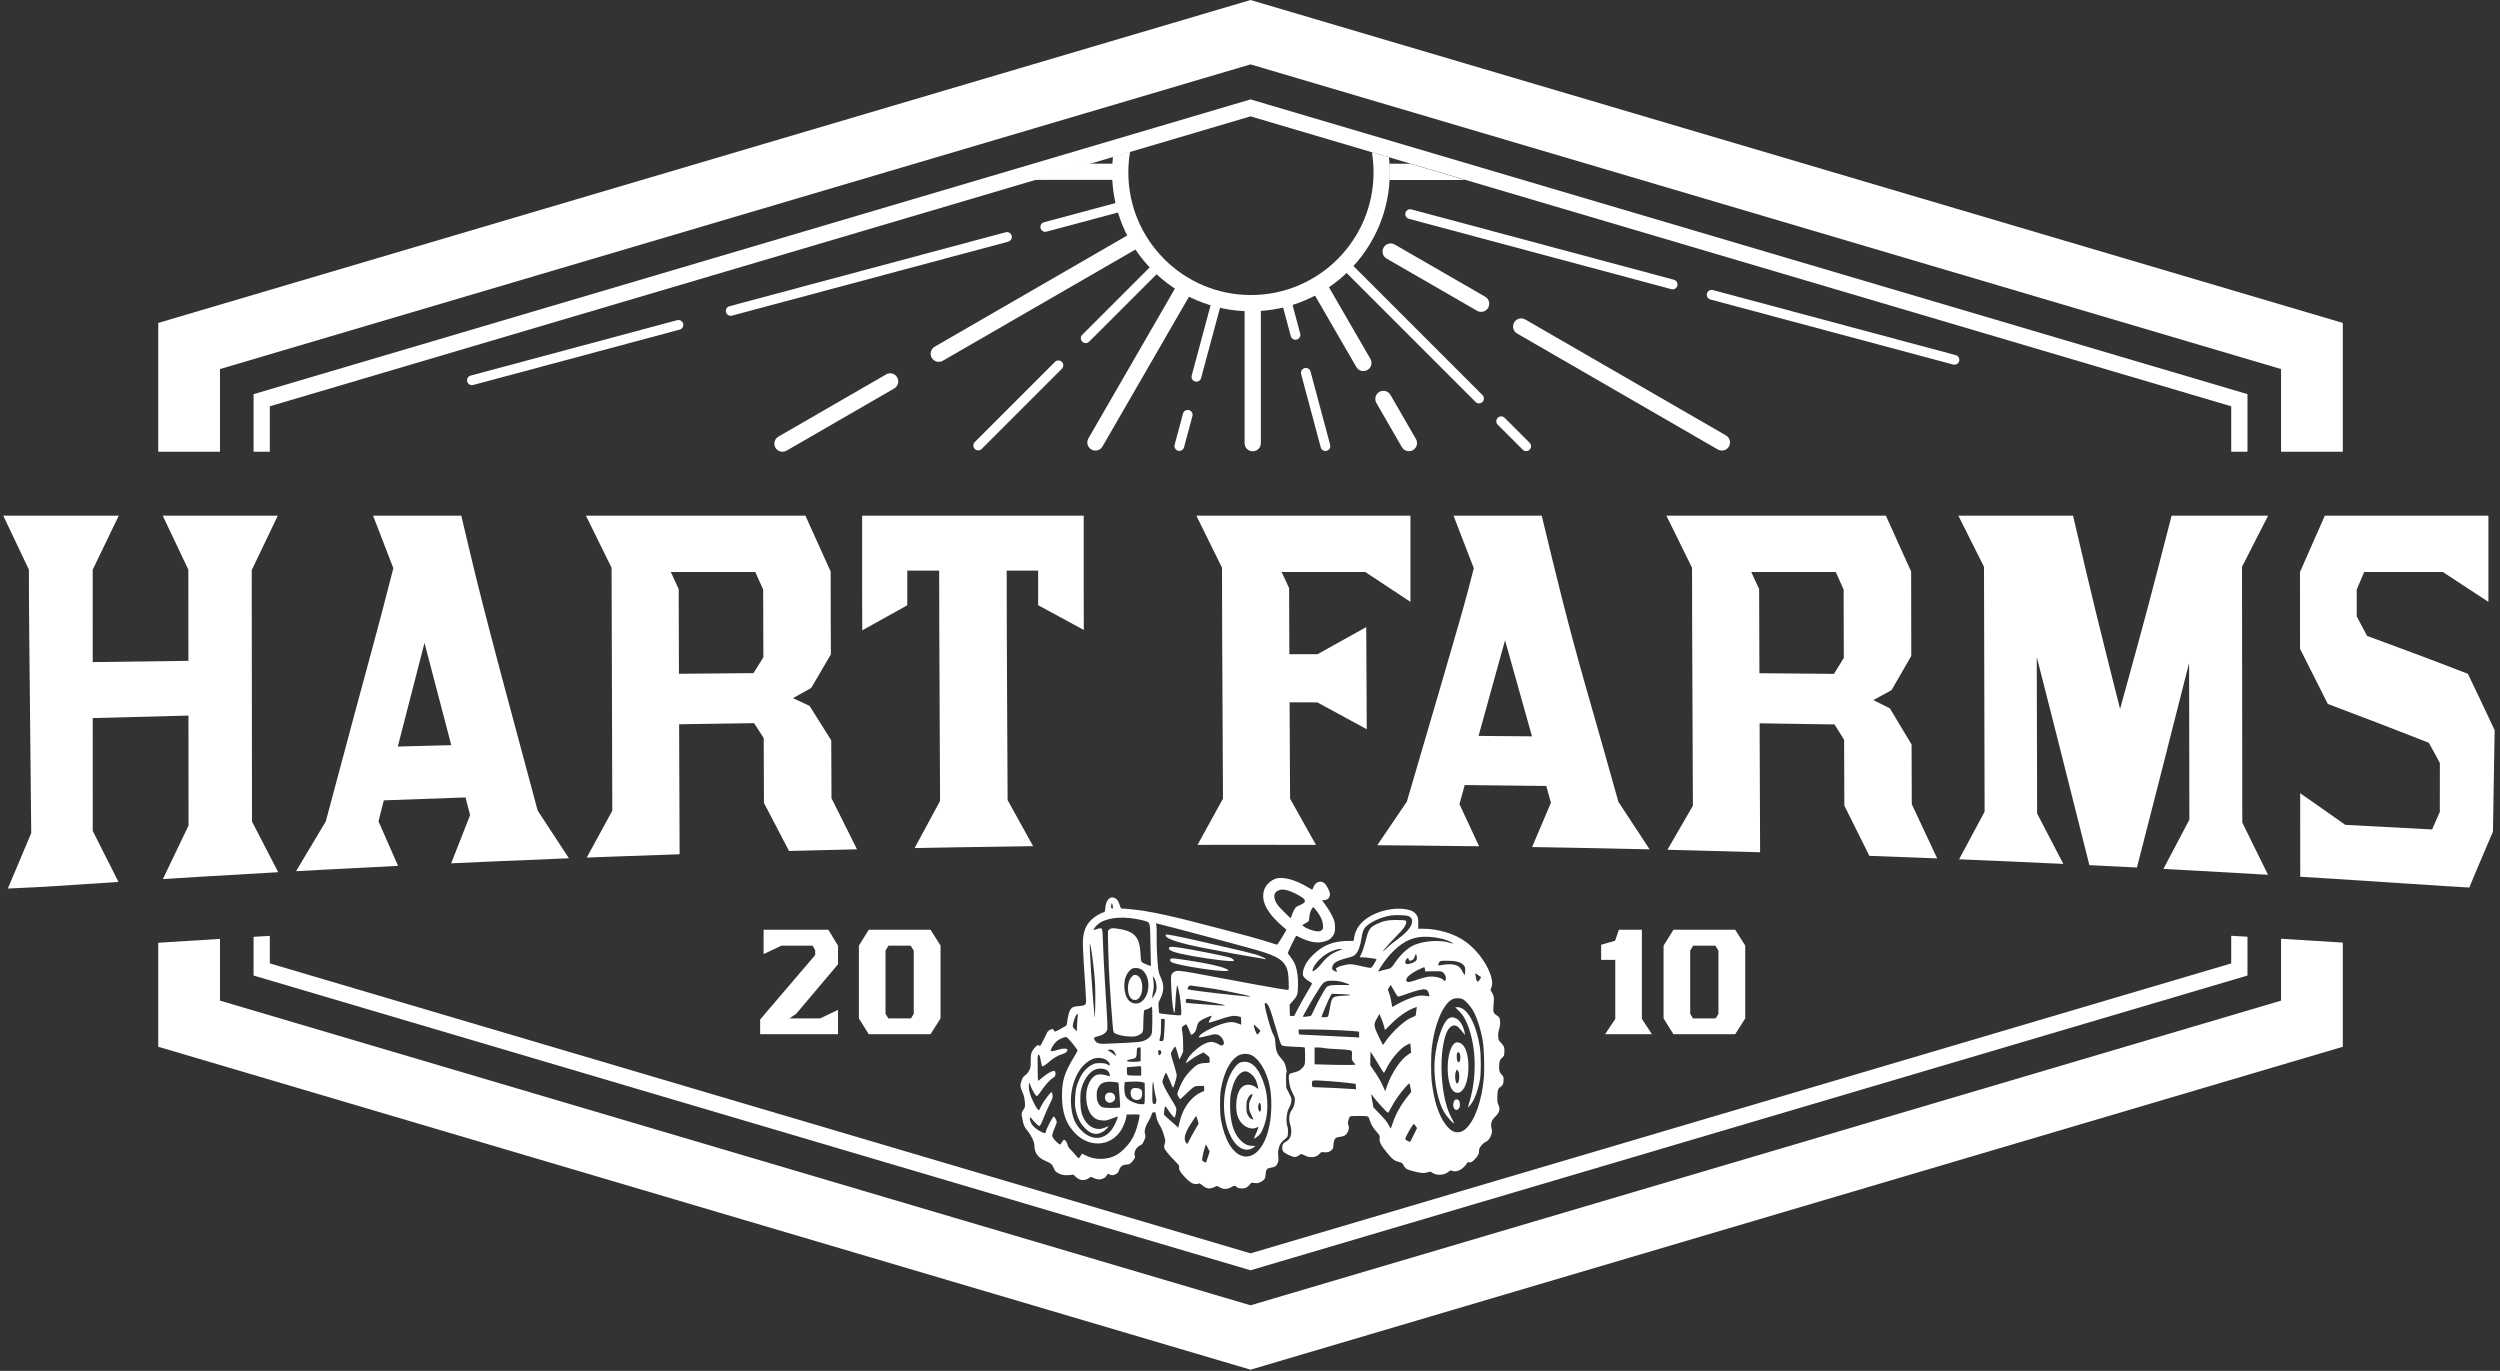
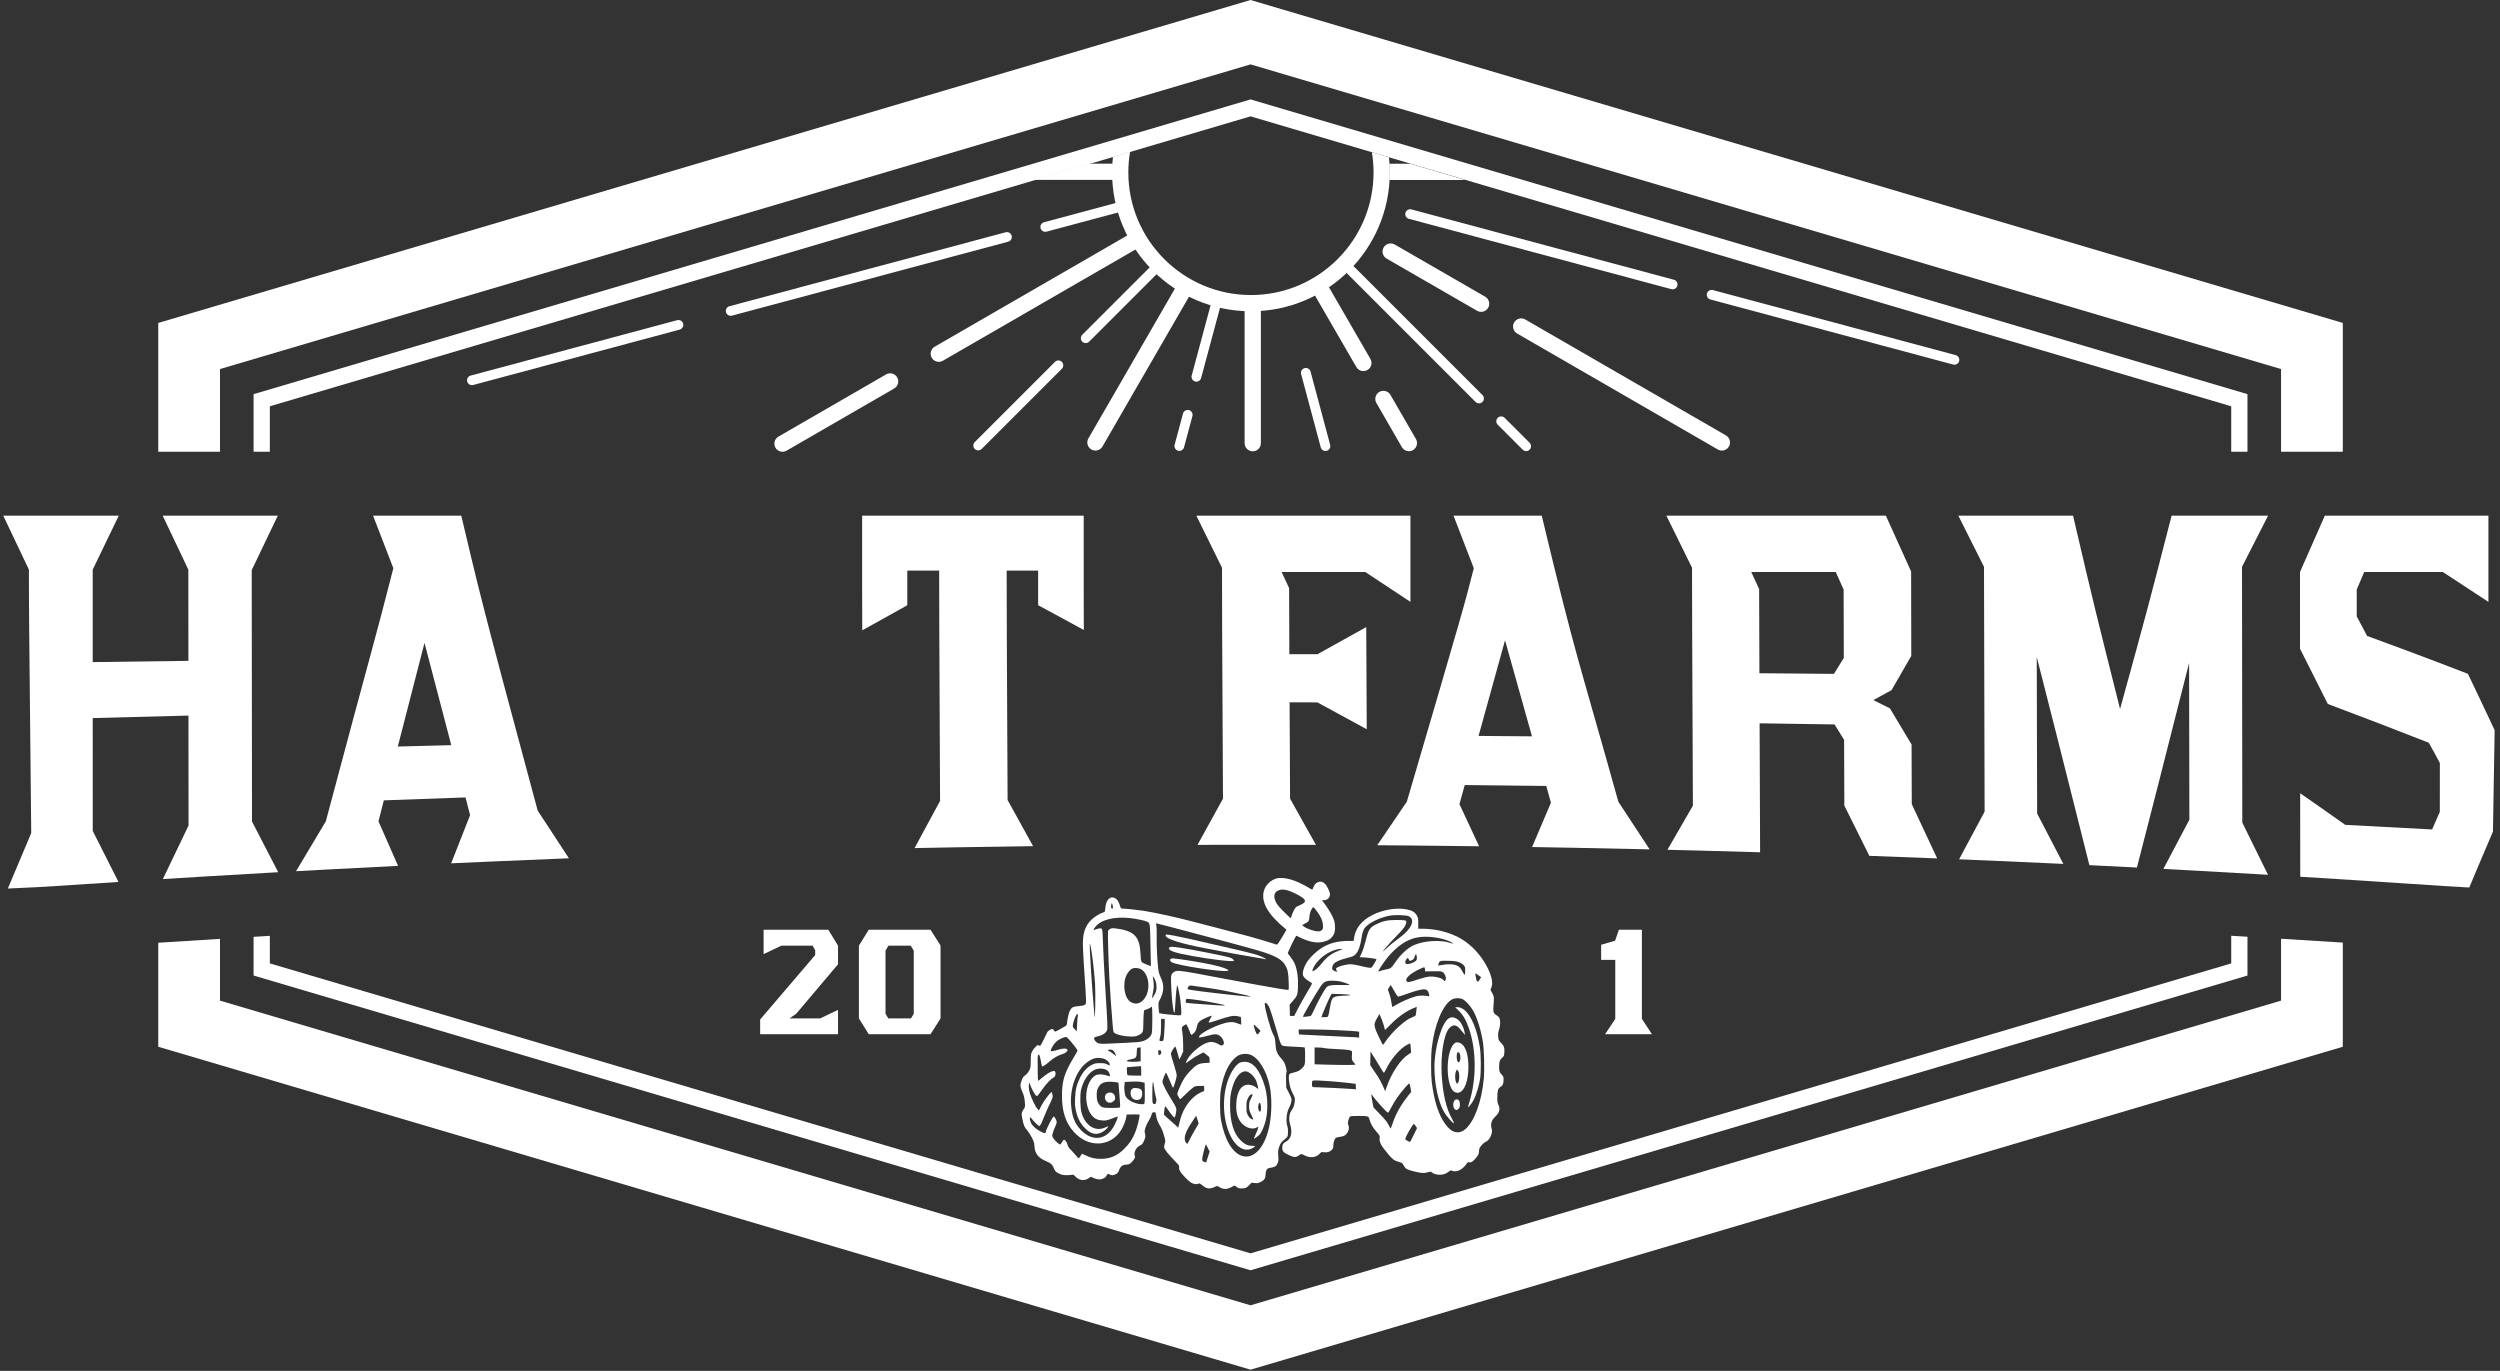
<svg xmlns="http://www.w3.org/2000/svg" width="100%" height="100%" viewBox="0 0 1603 879" version="1.1" xml:space="preserve" style="fill-rule:evenodd;clip-rule:evenodd;stroke-linejoin:round;stroke-miterlimit:2;">
  <rect x="0" y="0" width="1603" height="879" fill="#333333" stroke="none" />
  <g transform="matrix(1,0,0,1,-158.199,-100.893)">
    <g transform="matrix(1,0,0,1,4,0)">
      <g transform="matrix(0.034,0,0,-0.034,789.373,939.148)">
        <path d="M5383,8085C5277,8053 5186,7962 5156,7861C5094,7651 5223,7417 5548,7148L5580,7121L5496,6978C5443,6887 5407,6836 5398,6839C5391,6841 5315,6865 5230,6892C5035,6953 4762,7029 4365,7131C4108,7198 3882,7256 3775,7284C3487,7360 3114,7441 2880,7479C2772,7496 2540,7520 2476,7520C2459,7520 2452,7531 2437,7581C2417,7651 2387,7696 2348,7716C2254,7765 2176,7686 2163,7530C2158,7467 2154,7457 2136,7452C2069,7434 1952,7362 1894,7303C1786,7194 1740,7061 1740,6858C1740,6764 1765,6320 1790,5990C1795,5915 1800,5824 1800,5787C1800,5726 1798,5719 1774,5703C1756,5692 1718,5684 1661,5680C1564,5674 1534,5661 1502,5608C1479,5571 1455,5477 1444,5382C1439,5333 1433,5316 1416,5306C1326,5252 1228,5200 1217,5200C1209,5200 1198,5212 1191,5226C1181,5248 1175,5251 1152,5246C1121,5238 1080,5211 1069,5189C1065,5182 1036,5122 1005,5057C975,4992 943,4937 935,4933C926,4930 913,4933 904,4940C892,4951 883,4947 849,4914C826,4893 797,4853 783,4826C761,4782 758,4764 757,4646C755,4521 754,4513 725,4461C707,4428 678,4394 652,4376C621,4354 605,4333 591,4296C551,4187 552,4170 614,4025C631,3983 641,3936 646,3872C653,3784 652,3779 626,3740C580,3670 578,3658 600,3548C624,3428 637,3399 697,3329C722,3299 762,3237 784,3190C818,3119 825,3093 827,3036C832,2905 901,2816 1040,2759C1137,2719 1164,2695 1194,2620C1213,2573 1224,2560 1269,2533C1331,2496 1399,2484 1496,2495L1561,2502L1609,2457C1683,2388 1772,2381 1853,2437L1891,2463L1937,2441C2008,2407 2069,2403 2124,2430C2149,2442 2170,2455 2170,2458C2170,2462 2181,2478 2193,2494C2216,2522 2218,2523 2241,2507C2273,2484 2317,2486 2365,2513C2396,2530 2408,2546 2422,2585C2447,2656 2490,2690 2554,2690C2612,2690 2653,2716 2700,2785C2726,2823 2729,2832 2719,2857C2706,2892 2716,2946 2743,2985C2769,3022 2784,3035 2831,3060C2859,3074 2873,3093 2893,3140C2923,3207 2926,3238 2909,3284C2894,3327 2927,3434 2981,3517C3004,3551 3027,3601 3034,3627C3045,3670 3049,3675 3078,3678C3112,3682 3109,3688 3130,3575C3137,3539 3157,3489 3180,3450C3229,3368 3247,3326 3276,3220C3299,3139 3299,3133 3284,3088C3275,3059 3271,3028 3275,3009C3283,2973 3351,2888 3472,2763C3551,2682 3561,2668 3556,2643C3547,2597 3571,2555 3658,2461C3775,2334 3846,2302 3934,2336C3942,2339 3968,2323 3993,2302C4072,2233 4133,2225 4227,2271C4271,2292 4274,2292 4299,2276C4385,2220 4454,2218 4547,2270C4604,2302 4606,2302 4648,2263C4667,2245 4724,2237 4778,2245C4817,2251 4833,2260 4873,2301L4921,2351L4980,2344C5032,2338 5046,2341 5092,2364C5164,2400 5184,2430 5186,2506C5188,2577 5209,2618 5249,2625C5373,2649 5385,2656 5413,2719C5430,2757 5431,2775 5425,2857C5419,2940 5421,2960 5440,3021C5463,3092 5479,3112 5565,3185C5604,3217 5605,3220 5608,3294C5611,3346 5607,3384 5596,3416C5566,3503 5582,3681 5626,3756C5659,3812 5682,3897 5674,3935C5670,3951 5647,4004 5621,4053L5576,4141L5572,4274C5569,4359 5572,4415 5579,4428C5587,4443 5585,4466 5570,4524C5549,4608 5535,4633 5471,4705C5401,4785 5379,4843 5371,4974C5365,5077 5361,5091 5328,5150C5281,5237 5170,5632 5170,5717C5170,5764 5215,5738 5249,5671C5271,5629 5341,5409 5400,5201C5463,4974 5477,4943 5514,4931C5531,4926 5629,4918 5733,4914C5836,4911 5922,4904 5925,4900C5928,4896 5930,4825 5931,4742C5932,4572 5928,4558 5858,4494C5825,4464 5799,4450 5745,4436C5707,4427 5665,4415 5653,4410C5620,4397 5615,4345 5634,4228C5648,4147 5661,4108 5697,4037C5741,3951 5742,3947 5736,3883C5728,3808 5713,3767 5671,3707C5629,3647 5620,3542 5649,3450C5696,3301 5668,3178 5576,3129C5517,3097 5501,3071 5500,3009C5500,2949 5523,2920 5603,2882C5710,2830 5740,2824 5788,2849C5810,2860 5831,2874 5835,2880C5845,2896 5875,2892 5922,2865C6017,2812 6138,2823 6200,2891C6235,2930 6237,2931 6291,2924C6353,2917 6401,2933 6439,2974C6458,2994 6463,3011 6465,3062C6467,3128 6488,3183 6518,3199C6527,3204 6560,3211 6590,3215C6662,3225 6695,3242 6726,3290C6758,3338 6766,3394 6747,3438C6735,3466 6735,3479 6747,3528C6755,3559 6769,3590 6777,3597C6788,3606 6837,3609 6929,3609C7128,3608 7126,3609 7145,3542C7171,3455 7206,3394 7277,3312C7341,3239 7342,3236 7337,3191C7328,3114 7360,3054 7502,2884C7578,2791 7618,2763 7703,2741C7759,2726 7765,2722 7790,2675C7823,2613 7849,2598 7975,2566C8125,2528 8167,2525 8238,2545C8295,2561 8302,2561 8318,2547C8350,2518 8408,2500 8467,2500C8537,2501 8586,2517 8637,2557C8673,2586 8676,2586 8709,2573C8782,2543 8893,2593 8963,2689C8999,2739 9008,2746 9023,2736C9051,2718 9108,2756 9162,2828C9203,2882 9210,2898 9210,2938C9211,2964 9216,2994 9223,3006C9253,3058 9306,3110 9337,3121C9407,3144 9474,3284 9451,3360C9423,3453 9444,3528 9516,3595C9599,3673 9615,3739 9573,3828C9559,3856 9555,3889 9556,3960C9557,4080 9570,4130 9609,4152C9656,4178 9673,4213 9674,4285C9675,4343 9672,4352 9644,4382C9597,4431 9590,4451 9590,4532C9590,4631 9602,4669 9647,4707C9680,4735 9684,4743 9688,4799C9695,4894 9685,4926 9628,4986C9579,5038 9577,5042 9573,5107C9569,5159 9573,5190 9589,5237C9612,5305 9616,5398 9599,5448C9592,5469 9572,5490 9540,5509C9481,5546 9474,5571 9485,5704C9497,5845 9495,5863 9459,5928L9427,5987L9443,6029C9476,6110 9457,6223 9384,6379C9294,6570 9145,6754 8976,6882C8761,7045 8451,7140 8135,7140L8064,7140L8065,7243C8065,7337 8063,7349 8037,7392C8002,7453 7945,7486 7845,7505C7622,7548 7320,7484 7117,7350C6970,7254 6883,7131 6858,6983L6846,6910L6755,6910C6543,6910 6376,6865 6228,6768C6140,6709 6028,6603 5978,6529C5907,6426 5870,6299 5896,6249C5913,6215 5970,6166 6020,6140C6042,6129 6060,6115 6060,6109C6060,6094 6035,6048 5951,5910C5910,5841 5842,5720 5800,5640L5725,5495L5645,5495L5642,5602L5639,5708L5691,5767C5785,5875 5792,5892 5797,6048C5803,6209 5785,6349 5745,6455C5724,6514 5698,6554 5606,6674C5597,6687 5756,7014 5768,7008C5989,6892 6143,6858 6282,6895C6382,6921 6428,6955 6473,7035C6502,7088 6504,7219 6477,7300C6452,7375 6380,7502 6309,7596C6276,7639 6250,7675 6250,7676C6250,7678 6263,7678 6279,7678C6351,7676 6400,7723 6400,7793C6400,7838 6338,7962 6299,7994C6258,8029 6224,8036 6177,8019C6132,8003 6106,7973 6085,7914C6077,7893 6067,7876 6063,7877C6058,7878 6023,7898 5985,7921C5753,8062 5516,8127 5383,8085ZM5595,7865C5667,7847 5817,7774 5883,7725C5958,7669 5942,7631 5825,7581C5760,7554 5753,7547 5723,7493C5705,7461 5685,7414 5678,7388C5672,7361 5663,7340 5658,7340C5654,7340 5598,7393 5533,7458C5445,7545 5406,7592 5382,7639C5323,7756 5347,7840 5449,7870C5490,7883 5531,7881 5595,7865ZM2305,7563C2310,7528 2309,7520 2296,7520C2273,7520 2267,7537 2275,7588C2283,7640 2293,7631 2305,7563ZM6160,7460C6230,7366 6262,7291 6268,7209C6272,7147 6271,7140 6247,7116C6227,7096 6211,7090 6178,7090C6099,7090 5958,7140 5900,7187L5876,7208L5932,7239C5963,7257 5993,7276 5998,7283C6003,7290 6010,7327 6012,7365C6017,7429 6041,7498 6073,7538C6086,7554 6098,7544 6160,7460ZM7881,7377C8018,7320 7945,7140 7717,6974C7610,6896 7529,6829 7446,6751C7316,6628 7491,6839 7656,7004C7783,7132 7830,7196 7837,7250C7842,7286 7840,7290 7814,7297C7798,7301 7722,7305 7645,7305C7484,7304 7394,7285 7269,7222C7153,7163 7128,7126 7080,6939C7040,6785 7003,6677 6975,6634C6967,6621 6960,6608 6960,6605C6960,6602 6986,6600 7018,6600C7080,6600 7268,6575 7277,6566C7284,6560 7205,6426 7185,6410C7168,6396 7129,6401 6965,6441C6899,6457 6822,6470 6792,6470C6696,6470 6536,6424 6515,6390C6511,6384 6516,6368 6524,6355C6539,6332 6539,6330 6523,6330C6513,6330 6490,6339 6471,6351C6440,6370 6438,6374 6443,6412C6454,6492 6520,6534 6719,6587C6828,6615 6849,6624 6881,6656C6934,6707 6976,6824 6995,6965C7005,7044 7029,7121 7056,7155C7132,7254 7362,7363 7552,7390C7646,7403 7838,7396 7881,7377ZM2635,7340C2746,7327 2896,7296 2943,7276C3008,7249 3007,7255 3015,6826L3023,6437L2998,6443C2985,6447 2944,6463 2908,6479C2832,6514 2837,6502 2825,6693C2814,6871 2776,6968 2692,7037C2630,7088 2521,7125 2384,7142C2301,7153 2286,7152 2256,7137C2234,7127 2218,7111 2214,7095C2207,7068 2225,6458 2241,6180C2254,5948 2288,5466 2303,5311C2315,5187 2315,5186 2346,5168C2404,5134 2529,5108 2636,5107C2726,5106 2742,5109 2793,5134C2871,5172 2880,5192 2880,5332C2880,5394 2883,5482 2887,5528C2892,5599 2895,5610 2912,5610C2933,5610 3018,5648 3026,5661C3029,5666 3035,5670 3041,5670C3054,5670 3053,5215 3039,5165C3023,5106 2959,5049 2877,5022C2823,5004 2770,4999 2578,4989C2450,4983 2282,4975 2206,4972C2050,4964 2013,4973 1971,5026C1939,5067 1946,5093 1995,5104C2105,5127 2172,5168 2195,5225C2209,5259 2208,5300 2160,6070C2143,6337 2126,6679 2121,6830C2116,7014 2109,7113 2101,7129C2090,7149 2084,7151 2048,7145C2025,7141 1992,7131 1974,7124C1931,7106 1931,7117 1973,7172C2078,7310 2331,7374 2635,7340ZM3445,7160C3978,7020 4212,6958 4465,6889C4608,6850 4781,6803 4850,6784C5350,6650 5495,6578 5574,6421C5605,6360 5618,6282 5622,6115C5625,5990 5624,5985 5605,5986C5554,5989 5325,6027 5005,6086C4813,6122 4621,6157 4580,6165C4539,6172 4339,6210 4135,6248C3679,6335 3563,6352 3508,6343C3456,6335 3414,6297 3405,6248C3395,6196 3416,5800 3436,5675C3462,5501 3474,5514 3484,5730C3493,5898 3512,6082 3520,6073C3533,6059 3568,5889 3579,5790C3600,5592 3602,5524 3587,5512C3576,5503 3527,5505 3380,5520C3274,5531 3185,5542 3181,5546C3178,5549 3172,5595 3169,5648C3163,5732 3165,5750 3181,5780C3273,5950 3280,6071 3206,6227C3181,6280 3168,6325 3161,6383C3143,6529 3128,6841 3132,7000C3134,7085 3131,7175 3126,7199L3118,7242L3151,7235C3170,7231 3302,7197 3445,7160ZM8357,6979C8465,6967 8598,6932 8670,6895C8737,6861 8741,6848 8677,6870C8497,6933 8191,6918 7994,6835C7874,6785 7736,6660 7631,6506C7556,6395 7548,6389 7445,6369C7412,6363 7370,6352 7351,6344C7332,6336 7315,6332 7312,6334C7305,6341 7382,6461 7461,6566C7541,6673 7662,6790 7759,6854C7938,6973 8102,7008 8357,6979ZM1899,6740C1923,6602 1956,6312 1970,6100C1982,5922 1971,5353 1959,5495C1907,6070 1857,6875 1873,6860C1876,6857 1887,6803 1899,6740ZM6639,6756C6637,6754 6604,6740 6566,6726C6429,6674 6338,6606 6237,6478C6177,6401 6105,6340 6075,6340C6059,6340 6081,6403 6114,6453C6212,6600 6379,6716 6545,6753C6571,6759 6644,6761 6639,6756ZM8038,6603C8041,6557 8038,6550 8010,6526C7973,6495 7879,6466 7844,6474C7813,6482 7811,6526 7841,6564C7867,6597 7873,6597 7887,6560C7898,6532 7900,6531 7932,6541C7972,6555 7987,6573 8001,6623C8015,6675 8034,6665 8038,6603ZM8827,6510C8869,6496 8899,6477 8920,6454C8948,6422 8950,6414 8950,6345C8950,6302 8946,6270 8940,6270C8935,6270 8915,6300 8896,6338C8859,6410 8824,6440 8754,6459C8700,6474 8599,6473 8513,6456C8472,6448 8440,6446 8440,6451C8440,6457 8446,6476 8454,6495C8472,6537 8483,6539 8640,6535C8737,6533 8779,6527 8827,6510ZM8192,6370L8195,6335L8341,6338C8463,6341 8493,6339 8520,6325C8560,6304 8594,6233 8585,6190C8577,6153 8560,6142 8548,6164C8523,6209 8381,6246 8272,6237C8235,6234 8152,6214 8085,6192C7914,6135 7883,6127 7861,6139C7793,6176 7879,6273 8060,6364C8122,6395 8177,6417 8181,6413C8185,6409 8190,6389 8192,6370ZM2829,6380C2998,6294 3029,5961 2883,5799C2817,5726 2732,5709 2650,5753C2524,5819 2479,6098 2566,6271C2591,6322 2642,6377 2674,6390C2712,6406 2789,6401 2829,6380ZM9207,6257L9250,6227L9227,6186C9197,6131 9174,6128 9161,6177C9156,6198 9149,6235 9145,6259C9137,6308 9135,6308 9207,6257ZM3114,6145C3132,6087 3135,6012 3120,5960C3110,5923 3052,5825 3045,5832C3043,5834 3050,5881 3061,5935C3081,6033 3082,6089 3064,6205L3058,6245L3078,6221C3089,6208 3105,6174 3114,6145ZM6596,6145C6669,6128 6770,6091 6770,6082C6770,6078 6700,6076 6615,6078C6422,6082 6361,6071 6327,6027C6284,5970 6159,5742 6108,5627C6080,5566 6052,5509 6044,5501C6033,5488 5890,5471 5890,5482C5890,5502 6114,5887 6212,6035C6282,6141 6318,6160 6445,6160C6494,6160 6562,6153 6596,6145ZM7631,5933C7659,5882 7678,5860 7691,5860C7701,5860 7772,5883 7847,5910C8024,5975 8146,6005 8194,5996C8236,5988 8255,5964 8269,5902C8277,5863 8276,5859 8262,5866C8252,5870 8208,5875 8164,5878C8102,5881 8064,5877 8007,5861C7912,5835 7744,5762 7649,5705C7608,5681 7574,5662 7573,5664C7571,5665 7565,5705 7559,5751C7553,5797 7535,5871 7519,5915L7491,5995L7518,6037L7545,6080L7568,6042C7581,6022 7609,5972 7631,5933ZM3977,6041C4080,6025 4188,6009 4215,6006C4328,5991 4887,5876 4898,5866C4908,5855 4847,5860 4560,5890C4076,5942 3730,5987 3717,6000C3708,6008 3726,6050 3744,6062C3761,6073 3774,6072 3977,6041ZM6780,5892C6798,5885 6771,5882 6675,5877C6446,5867 6439,5862 6405,5680C6362,5450 6374,5475 6302,5472C6268,5470 6240,5471 6240,5474C6240,5496 6389,5844 6417,5887L6434,5913L6595,5907C6683,5904 6766,5898 6780,5892ZM8898,5813C8954,5787 9041,5694 9093,5606C9171,5472 9241,5256 9281,5025C9307,4874 9318,4494 9301,4313C9262,3887 9129,3519 8961,3367C8835,3254 8695,3286 8575,3455C8444,3638 8364,3890 8319,4255C8303,4383 8303,4743 8319,4885C8370,5335 8530,5716 8706,5809C8756,5835 8848,5837 8898,5813ZM3945,5789C4022,5778 4168,5753 4270,5732C4504,5685 4471,5681 4091,5709C3650,5742 3680,5738 3680,5765C3680,5778 3683,5796 3686,5805C3693,5823 3702,5823 3945,5789ZM8029,5590C8024,5549 8018,5510 8016,5504C8014,5498 7987,5484 7956,5472C7884,5445 7818,5399 7707,5303C7614,5222 7487,5079 7437,4998C7420,4971 7404,4950 7400,4950C7391,4950 7262,5219 7251,5265C7232,5337 7238,5367 7287,5452L7333,5532L7371,5442C7391,5393 7414,5326 7421,5294C7428,5261 7435,5233 7436,5231C7438,5229 7485,5275 7542,5333C7682,5475 7832,5583 7970,5640C8006,5655 8036,5667 8036,5666C8037,5666 8033,5631 8029,5590ZM1645,5498C1641,5480 1634,5407 1631,5335L1625,5205L1588,5242C1567,5262 1550,5287 1550,5299C1550,5373 1609,5530 1637,5530C1649,5530 1651,5523 1645,5498ZM4170,5494C4170,5490 4156,5463 4139,5434C4122,5404 4111,5376 4115,5371C4118,5365 4194,5386 4293,5420C4504,5492 4575,5506 4655,5491C4687,5485 4715,5478 4718,5476C4723,5471 4730,5330 4725,5330C4724,5330 4691,5342 4654,5356C4596,5378 4573,5381 4510,5377C4339,5367 3930,5170 3930,5098C3930,5084 3939,5084 4013,5101C4058,5111 4120,5126 4150,5135C4253,5163 4300,5151 4358,5086C4389,5051 4407,4993 4397,4966C4387,4941 4356,4930 4333,4943C4215,5012 4159,5020 4064,4983C3940,4935 3758,4775 3706,4667C3690,4635 3679,4608 3681,4605C3683,4603 3723,4630 3768,4664C3814,4699 3888,4745 3933,4767L4015,4808L4072,4763C4130,4719 4130,4719 4130,4666L4130,4613L4040,4607C3923,4600 3876,4574 3766,4460C3672,4363 3617,4276 3560,4136C3514,4024 3513,4018 3539,3982C3549,3967 3560,3946 3564,3934C3570,3916 3582,3925 3673,4014C3729,4070 3795,4129 3819,4145C3859,4172 3871,4175 3944,4175L4025,4175L4028,4127C4031,4083 4029,4079 4003,4069C3897,4030 3795,3947 3715,3835C3632,3718 3588,3609 3545,3416L3539,3387L3492,3432C3466,3456 3429,3489 3410,3504C3391,3519 3351,3555 3321,3583L3268,3635L3275,3705C3279,3743 3285,3781 3289,3788C3294,3796 3313,3775 3348,3723C3403,3640 3454,3580 3469,3580C3480,3580 3500,3669 3503,3727C3504,3761 3491,3788 3418,3906C3316,4071 3240,4220 3240,4255C3240,4286 3300,4431 3310,4425C3314,4423 3344,4357 3376,4280C3408,4203 3437,4140 3440,4140C3452,4140 3510,4332 3510,4372C3510,4398 3487,4486 3455,4585C3425,4677 3400,4766 3400,4780C3400,4810 3469,4922 3484,4917C3489,4915 3506,4865 3523,4805C3539,4744 3554,4688 3557,4680C3559,4672 3577,4701 3597,4745L3632,4825L3631,4973C3630,5056 3623,5156 3615,5198C3599,5282 3601,5289 3659,5323L3689,5340L3713,5298C3727,5274 3746,5229 3756,5198C3767,5163 3779,5140 3788,5140C3796,5140 3817,5155 3835,5173C3866,5204 3875,5225 3900,5328C3913,5381 3963,5419 4078,5467C4158,5501 4170,5504 4170,5494ZM3283,5433C3291,5419 3271,5074 3261,5046C3253,5026 3244,5020 3221,5020C3205,5020 3188,5024 3185,5030C3182,5035 3187,5065 3197,5097C3209,5140 3214,5193 3214,5297L3215,5440L3247,5440C3264,5440 3281,5437 3283,5433ZM5033,5272L5090,5215L5063,5177C5043,5149 5034,5143 5024,5151C4999,5171 4949,5330 4967,5330C4972,5330 5001,5304 5033,5272ZM6581,5225C6738,5217 6886,5208 6908,5204L6950,5197L6950,5087L6863,5094C6814,5097 6564,5109 6305,5121C6047,5132 5829,5143 5823,5145C5815,5148 5810,5167 5810,5195L5810,5240L6053,5240C6186,5240 6424,5233 6581,5225ZM1464,5068C1514,5019 1640,4858 1640,4843C1640,4836 1609,4779 1571,4718C1393,4425 1345,4272 1346,3985C1347,3688 1416,3479 1571,3307C1846,2999 2270,3022 2469,3354C2509,3421 2549,3527 2559,3590L2565,3635L2688,3638C2795,3640 2810,3639 2810,3624C2810,3576 2764,3392 2729,3305C2680,3178 2619,3086 2515,2984C2387,2856 2252,2800 2075,2800C1969,2800 1893,2817 1794,2864L1723,2897L1696,2854C1681,2830 1665,2810 1660,2810C1656,2810 1626,2842 1595,2880C1563,2919 1532,2954 1526,2958C1494,2979 1457,3033 1449,3071C1439,3116 1406,3160 1384,3160C1377,3160 1360,3140 1346,3115C1331,3090 1315,3070 1311,3070C1292,3070 1201,3154 1181,3191C1160,3228 1159,3236 1170,3278C1176,3304 1197,3360 1217,3403C1242,3460 1250,3489 1245,3508C1237,3539 1202,3600 1192,3600C1171,3600 1040,3344 1040,3304C1040,3279 1019,3279 967,3303C875,3346 796,3412 766,3471C728,3548 733,3616 773,3560C804,3515 901,3420 915,3420C936,3420 952,3450 1011,3600C1040,3674 1088,3781 1117,3838C1146,3894 1170,3953 1170,3969C1170,4012 1158,4061 1149,4058C1121,4048 1003,3892 961,3809L912,3712L882,3744C848,3779 770,3939 740,4037C729,4073 720,4130 720,4166C720,4232 733,4251 745,4203C756,4157 829,4016 852,3997C879,3974 881,3977 978,4114C1054,4221 1140,4311 1187,4333C1217,4346 1234,4398 1220,4435C1211,4459 1206,4462 1178,4456C1133,4447 1054,4399 973,4331C934,4297 899,4270 896,4270C891,4270 885,4547 887,4684C889,4811 924,4791 947,4648C956,4597 966,4551 971,4546C981,4535 1037,4571 1116,4640C1186,4702 1274,4752 1349,4774C1408,4791 1450,4823 1450,4851C1450,4887 1369,4889 1263,4855C1182,4829 1145,4824 1136,4838C1128,4851 1167,4928 1206,4975C1246,5024 1288,5053 1358,5081C1421,5105 1426,5105 1464,5068ZM7924,4888L7930,4802L7881,4771C7737,4683 7559,4418 7471,4160L7441,4075L7420,4125C7362,4256 7330,4314 7248,4435L7159,4567L7165,4823L7240,4705C7281,4640 7336,4550 7361,4506C7386,4462 7411,4425 7416,4423C7421,4422 7439,4451 7457,4488C7544,4674 7722,4883 7849,4948C7884,4966 7914,4979 7915,4978C7916,4976 7920,4936 7924,4888ZM2830,4900L2830,4643L2799,4636C2751,4627 2597,4629 2580,4640C2557,4654 2577,4665 2649,4678C2740,4694 2755,4711 2756,4804C2757,4844 2760,4882 2764,4889C2768,4895 2784,4900 2801,4900L2830,4900ZM6290,4889C6309,4883 6415,4874 6526,4870C6736,4861 6804,4850 6814,4824C6818,4815 6817,4780 6814,4746C6807,4679 6819,4642 6859,4606C6871,4595 6880,4583 6880,4578C6880,4568 6628,4568 6328,4577L6110,4583L6110,4900L6183,4900C6222,4900 6271,4895 6290,4889ZM2318,4837C2338,4816 2375,4740 2366,4740C2363,4740 2337,4760 2307,4784C2277,4808 2243,4831 2232,4834C2195,4846 2207,4860 2253,4860C2285,4860 2302,4854 2318,4837ZM3218,4813C3220,4790 3215,4778 3198,4766C3177,4751 3175,4751 3168,4767C3165,4777 3161,4800 3161,4818C3160,4849 3162,4851 3188,4848C3210,4846 3216,4840 3218,4813ZM4882,4770C5042,4725 5204,4471 5265,4166C5306,3960 5304,3667 5260,3437C5181,3026 4972,2789 4747,2854C4561,2908 4410,3165 4344,3540C4321,3672 4320,3981 4343,4110C4396,4415 4500,4628 4644,4732C4706,4777 4801,4792 4882,4770ZM2130,4690C2176,4678 2236,4627 2244,4594C2248,4580 2249,4566 2246,4563C2244,4561 2222,4569 2198,4582C2162,4601 2140,4605 2065,4605C1983,4605 1968,4602 1908,4572C1819,4528 1743,4444 1684,4325C1621,4197 1599,4103 1593,3938C1588,3820 1591,3787 1609,3706C1642,3563 1696,3461 1784,3374C1897,3263 1994,3243 2111,3307C2154,3330 2220,3395 2220,3413C2220,3416 2194,3407 2163,3392C1974,3305 1782,3426 1714,3675C1689,3767 1684,3988 1704,4091C1738,4262 1850,4432 1962,4480C2067,4526 2205,4498 2235,4426C2243,4406 2250,4382 2250,4371C2250,4351 2250,4351 2193,4372C2122,4397 2027,4400 1985,4378C1854,4308 1780,4097 1809,3875C1824,3763 1861,3672 1916,3611C1968,3554 2019,3530 2110,3524C2166,3520 2188,3524 2270,3553C2322,3572 2373,3591 2383,3595C2399,3602 2400,3599 2395,3574C2391,3558 2369,3503 2344,3452C2204,3156 1925,3109 1701,3346C1590,3463 1540,3584 1520,3790C1487,4116 1610,4463 1813,4616C1927,4702 2009,4721 2130,4690ZM2840,4460L2840,4370L2717,4370C2635,4370 2590,4374 2582,4382C2575,4389 2570,4422 2570,4461L2570,4528L2683,4537C2744,4543 2805,4548 2818,4548C2839,4550 2840,4547 2840,4460ZM6404,4264C6515,4256 6668,4241 6745,4232L6885,4215L6891,4111L6843,4116C6767,4123 6232,4150 6158,4150C6064,4150 6060,4152 6060,4215C6060,4248 6065,4270 6073,4273C6096,4283 6203,4280 6404,4264ZM2373,4244C2393,4241 2410,4238 2411,4237C2411,4236 2420,4132 2430,4005C2445,3827 2446,3774 2437,3768C2430,3764 2360,3760 2280,3760C2108,3760 2081,3769 2036,3843C2011,3884 2006,3904 2002,3974C1997,4065 2008,4113 2046,4172C2095,4248 2194,4270 2373,4244ZM2855,4247L2905,4234L2908,4074C2910,3987 2908,3896 2905,3873C2899,3831 2898,3830 2860,3830C2731,3830 2578,3906 2544,3985C2526,4029 2516,4130 2524,4194L2531,4249L2593,4253C2733,4261 2808,4259 2855,4247ZM3081,4153C3086,4105 3100,4030 3111,3987C3129,3920 3131,3902 3121,3869C3109,3828 3101,3824 3069,3840C3051,3850 3050,3863 3050,4028C3050,4266 3064,4322 3081,4153ZM7920,4133L7932,4062L7869,3983C7737,3817 7643,3651 7585,3478C7567,3424 7550,3376 7547,3373C7544,3370 7525,3401 7505,3441C7476,3497 7441,3541 7344,3641C7276,3711 7220,3770 7220,3771C7220,3773 7211,3821 7200,3878C7189,3934 7180,3991 7181,4003C7181,4024 7182,4024 7193,4006C7243,3926 7473,3670 7495,3670C7501,3670 7529,3716 7558,3773C7618,3890 7706,4017 7816,4144C7870,4206 7895,4228 7900,4219C7904,4211 7913,4173 7920,4133ZM3912,3506L3923,3463L3846,3332C3804,3260 3758,3176 3745,3146C3732,3116 3716,3089 3711,3085C3705,3082 3691,3094 3680,3112C3635,3187 3668,3299 3790,3483L3875,3611L3888,3581C3894,3564 3905,3530 3912,3506ZM8015,3420L8042,3381L7979,3250C7945,3179 7913,3120 7908,3120C7889,3120 7820,3161 7820,3173C7820,3212 7963,3460 7985,3460C7986,3460 8000,3442 8015,3420ZM4098,2836C4080,2781 4065,2734 4064,2732C4063,2730 4046,2736 4026,2744C3995,2757 3990,2763 3990,2793C3990,2827 4028,2988 4050,3045L4061,3074L4131,2938L4098,2836Z" style="fill:white;fill-rule:nonzero;" />
      </g>
      <g transform="matrix(0.034,0,0,-0.034,789.373,940.148)">
        <path d="M3302,7038C3311,6976 3584,6889 4070,6796C4426,6727 4784,6662 4989,6629C5090,6613 5176,6597 5181,6594C5186,6591 5190,6593 5190,6598C5190,6611 5071,6663 4985,6688C4947,6699 4848,6724 4765,6744C4683,6763 4575,6788 4525,6800C4428,6823 4073,6904 3760,6976C3566,7020 3355,7060 3318,7060C3304,7060 3299,7054 3302,7038Z" style="fill:white;fill-rule:nonzero;" />
      </g>
      <g transform="matrix(0.034,0,0,-0.034,789.373,940.148)">
        <path d="M3371,6816C3328,6764 3455,6717 3800,6655C4201,6583 4590,6540 4590,6567C4590,6579 4563,6603 4533,6619C4493,6640 3801,6779 3580,6810C3419,6833 3386,6834 3371,6816Z" style="fill:white;fill-rule:nonzero;" />
      </g>
      <g transform="matrix(0.034,0,0,-0.034,789.373,940.148)">
        <path d="M3391,6596C3375,6577 3387,6552 3419,6535C3541,6473 4399,6343 4472,6377C4494,6387 4492,6389 4438,6414C4336,6462 4090,6516 3713,6574C3459,6613 3408,6617 3391,6596Z" style="fill:white;fill-rule:nonzero;" />
      </g>
      <g transform="matrix(0.034,0,0,-0.034,789.373,940.148)">
-         <path d="M2662,6263C2615,6214 2590,6140 2590,6051C2590,5913 2641,5825 2721,5825C2896,5825 2911,6269 2737,6297C2703,6302 2696,6299 2662,6263Z" style="fill:white;fill-rule:nonzero;" />
-       </g>
+         </g>
      <g transform="matrix(0.034,0,0,-0.034,789.373,940.148)">
        <path d="M8833,5618C8918,5533 8970,5440 9025,5277C9162,4868 9164,4347 9031,3905C9014,3851 9002,3804 9004,3803C9013,3794 9084,3888 9114,3949C9159,4037 9214,4218 9231,4335C9251,4466 9249,4796 9227,4935C9155,5388 8986,5690 8802,5690L8760,5690L8833,5618Z" style="fill:white;fill-rule:nonzero;" />
      </g>
      <g transform="matrix(0.034,0,0,-0.034,789.373,940.148)">
        <path d="M8642,5480C8509,5399 8370,4929 8370,4560C8370,4240 8441,3907 8551,3714C8594,3638 8714,3500 8737,3500C8743,3500 8729,3535 8705,3578C8594,3773 8531,4037 8508,4400C8484,4784 8544,5169 8646,5289C8715,5370 8783,5365 8857,5273C8878,5248 8907,5213 8922,5196L8948,5165L8940,5210C8917,5335 8851,5443 8777,5479C8723,5505 8684,5506 8642,5480Z" style="fill:white;fill-rule:nonzero;" />
      </g>
      <g transform="matrix(0.034,0,0,-0.034,789.373,940.148)">
        <path d="M8765,5019C8680,4973 8620,4776 8620,4540C8620,4352 8659,4182 8718,4116C8748,4083 8797,4067 8836,4080C8941,4115 9010,4306 9011,4564C9011,4777 8965,4934 8884,4996C8847,5025 8794,5035 8765,5019ZM8849,4809C8880,4718 8837,4597 8802,4675C8789,4703 8786,4780 8796,4818C8805,4851 8836,4846 8849,4809ZM8838,4397C8842,4322 8823,4250 8800,4250C8764,4250 8747,4409 8775,4477L8791,4514L8813,4492C8830,4474 8835,4456 8838,4397Z" style="fill:white;fill-rule:nonzero;" />
      </g>
      <g transform="matrix(0.034,0,0,-0.034,789.373,940.148)">
        <path d="M8746,3928C8703,3857 8729,3750 8790,3750C8796,3750 8812,3761 8825,3775C8845,3794 8850,3809 8850,3852C8850,3884 8844,3914 8834,3928C8813,3958 8765,3958 8746,3928Z" style="fill:white;fill-rule:nonzero;" />
      </g>
      <g transform="matrix(0.034,0,0,-0.034,789.373,940.148)">
        <path d="M4703,4645C4662,4627 4604,4565 4558,4488C4359,4160 4348,3603 4533,3246C4652,3016 4832,2939 4977,3057C5000,3075 4999,3075 4932,3075C4849,3076 4788,3105 4713,3180C4582,3311 4517,3527 4516,3835C4516,3996 4523,4050 4562,4185C4613,4363 4709,4480 4805,4480C4866,4480 4956,4406 5000,4321C5021,4279 5053,4159 5045,4151C5042,4149 5030,4156 5017,4167C4983,4199 4938,4218 4883,4226C4738,4245 4644,4110 4633,3870C4624,3687 4665,3563 4761,3476C4843,3402 4958,3380 5027,3425C5040,3434 5050,3437 5050,3432C5050,3414 5012,3313 4986,3262C4972,3234 4964,3210 4968,3210C4980,3210 5051,3262 5077,3291C5111,3329 5158,3437 5186,3546C5235,3731 5229,3996 5173,4190C5083,4502 4952,4661 4787,4660C4758,4659 4721,4653 4703,4645ZM4940,4036C4940,4029 4925,3995 4908,3960C4879,3905 4875,3888 4875,3820C4875,3749 4879,3736 4917,3659C4940,3613 4956,3573 4954,3570C4951,3568 4932,3574 4912,3585C4888,3598 4868,3622 4851,3655C4828,3699 4825,3717 4825,3810C4825,3905 4828,3920 4854,3973C4878,4024 4902,4047 4933,4049C4937,4050 4940,4044 4940,4036ZM5098,3821C5103,3766 5095,3720 5080,3720C5059,3720 5040,3779 5046,3822C5059,3907 5089,3907 5098,3821Z" style="fill:white;fill-rule:nonzero;" />
      </g>
      <g transform="matrix(0.034,0,0,-0.034,789.373,940.148)">
        <path d="M2193,4065C2159,4041 2146,3989 2164,3947C2191,3881 2270,3868 2322,3920C2349,3948 2352,3956 2347,3993C2340,4047 2304,4080 2252,4080C2231,4080 2205,4073 2193,4065Z" style="fill:white;fill-rule:nonzero;" />
      </g>
      <g transform="matrix(0.034,0,0,-0.034,789.373,940.148)">
        <path d="M2685,4159C2652,4140 2640,4118 2640,4078C2640,3992 2684,3940 2757,3940C2816,3940 2850,3971 2857,4032C2864,4093 2855,4126 2827,4144C2796,4164 2710,4173 2685,4159Z" style="fill:white;fill-rule:nonzero;" />
      </g>
    </g>
    <g transform="matrix(-0.782,0.875,-0.782,-0.875,1696.73,-284.843)">
      <path d="M817.668,256.912L806.557,245.801C804.718,243.962 804.558,241.136 806.2,239.494C807.842,237.852 810.669,238.012 812.508,239.851L846.16,273.503L817.668,256.912Z" style="fill:white;" />
    </g>
    <g transform="matrix(0.81,0,0,0.865,345.683,1.044)">
      <path d="M928.436,248.846L868.351,248.846C868.456,247.006 868.509,245.154 868.509,243.289C868.509,241.112 868.437,238.95 868.294,236.806L884.965,236.806L928.436,248.846Z" style="fill:white;" />
    </g>
    <g transform="matrix(1.448,0,0,1.448,-222.558,-167.543)">
      <path d="M878.016,255.036C878.255,257.237 878.378,259.473 878.378,261.738C878.378,295.673 850.827,323.224 816.892,323.224C782.957,323.224 755.406,295.673 755.406,261.738C755.406,259.393 755.538,257.079 755.794,254.802L763.372,252.561C762.864,255.545 762.599,258.611 762.599,261.738C762.599,291.704 786.927,316.032 816.892,316.032C846.858,316.032 871.186,291.704 871.186,261.738C871.186,258.694 870.935,255.708 870.452,252.799L878.016,255.036Z" style="fill:white;" />
    </g>
    <g transform="matrix(1.233,0,0,1.075,-111.767,-18.427)">
      <path d="M350.819,380.429L350.819,346.092L869.263,170.288L1387.71,346.092L1387.71,380.429L1379.26,380.429L1379.26,353.332L869.263,180.393L359.267,353.332L359.267,380.429L350.819,380.429Z" style="fill:white;" />
    </g>
    <g transform="matrix(1.233,0,0,1.075,-111.767,31.573)">
      <path d="M1387.71,623.214L1387.71,646.357L869.263,822.161L350.819,646.357L350.819,623.27C353.599,623.078 356.416,622.885 359.267,622.692L359.267,639.117L869.263,812.056L1379.26,639.117L1379.26,622.643C1382.11,622.834 1384.93,623.025 1387.71,623.214Z" style="fill:white;" />
    </g>
    <g transform="matrix(1.233,0,0,1.075,-111.767,-18.427)">
      <path d="M301.247,380.429L301.247,303.612L869.263,110.999L1437.28,303.612L1437.28,380.429L1405.17,380.429L1405.17,331.123L869.263,149.397L333.352,331.123L333.352,380.429L301.247,380.429Z" style="fill:white;" />
    </g>
    <g transform="matrix(1.233,0,0,1.075,-111.767,31.573)">
      <path d="M1437.28,626.708L1437.28,688.837L869.263,881.45L301.247,688.837L301.247,626.806C311.276,626.071 321.979,625.294 333.352,624.49L333.352,661.326L869.263,843.052L1405.17,661.326L1405.17,624.418C1416.56,625.212 1427.27,625.98 1437.28,626.708Z" style="fill:white;" />
    </g>
    <g transform="matrix(0.777,0,0,0.889,137.998,122.24)">
      <g>
        <path d="M255.583,607.299C249.149,607.619 208.655,609.628 160.41,612.309C160.213,612.32 158.927,612.392 158.136,611.365C157.345,610.339 157.902,609.318 157.986,609.163C159.653,606.104 168.395,590.065 178.912,570.982C178.887,545.468 178.862,519.953 178.837,494.439C154.29,495.013 129.743,495.587 105.196,496.161C105.203,522.324 105.21,548.487 105.218,574.649C106.887,577.556 115.638,592.79 126.189,610.929C126.837,612.043 126.151,613.024 126.048,613.172C125.259,614.301 123.979,614.375 123.773,614.387C84.156,616.678 64.924,618.065 32.525,619.213C32.334,619.22 31.139,619.262 30.376,618.183C29.613,617.104 30.108,616.071 30.187,615.906C40.583,594.191 47.703,579.571 49.239,576.418C47.227,416.023 47.183,416.121 47.183,387.387C40.207,374.56 33.231,361.733 26.255,348.906C25.62,347.739 26.303,346.794 26.409,346.647C27.198,345.555 28.474,345.555 28.675,345.555L124.023,345.555C124.224,345.555 125.505,345.555 126.293,346.653C126.399,346.801 127.081,347.752 126.436,348.919C119.348,361.745 112.26,374.57 105.173,387.395C105.176,408.656 105.18,429.916 105.184,451.177C129.72,450.911 154.257,450.646 178.793,450.38C178.781,429.383 178.769,408.385 178.756,387.387C171.78,374.56 164.804,361.733 157.828,348.906C157.193,347.739 157.876,346.794 157.982,346.647C158.771,345.555 160.047,345.555 160.248,345.555L255.254,345.555C255.455,345.555 256.733,345.555 257.522,346.65C257.628,346.797 258.31,347.745 257.671,348.912C250.582,361.852 243.493,374.792 236.404,387.733C236.483,447.79 236.561,507.848 236.64,567.905C238.342,570.796 247.242,585.915 257.998,603.985C258.641,605.064 257.955,606.005 257.853,606.145C257.065,607.225 255.786,607.289 255.583,607.299ZM251.312,603.044C244.721,591.893 238.129,580.743 231.538,569.592L231.273,568.633C231.197,508.155 231.12,447.678 231.043,387.2L231.307,386.187C237.87,374.206 244.434,362.225 250.997,350.243C222.162,350.243 193.326,350.243 164.491,350.243C170.946,362.113 177.401,373.982 183.857,385.851L184.117,386.858C184.13,408.772 184.144,430.685 184.158,452.599C184.159,453.634 182.971,454.886 181.479,454.904C155.154,455.223 128.829,455.542 102.503,455.861C101.027,455.879 99.822,454.641 99.822,453.566C99.819,431.33 99.815,409.094 99.812,386.858L100.08,385.838C106.636,373.973 113.193,362.108 119.75,350.243C90.806,350.243 61.862,350.243 32.918,350.243C39.373,362.113 45.829,373.982 52.284,385.851L52.544,386.858C52.544,416.11 52.58,415.999 54.277,576.774L54.045,577.796C52.623,580.714 45.912,594.496 36.417,614.336C65.576,613.278 84.553,611.987 119.487,610.004C117.931,607.323 109.747,593.223 100.117,576.439L99.849,575.437C99.843,548.279 99.837,521.121 99.831,493.963C99.83,492.885 101.039,491.607 102.512,491.573C128.846,490.991 155.18,490.409 181.514,489.827C183.011,489.796 184.198,491.013 184.199,492.045C184.226,518.452 184.254,544.86 184.281,571.267L184.018,572.263C177.569,584.009 171.121,595.755 164.673,607.501C169.015,607.266 206.773,605.219 251.312,603.044Z" style="fill:none;" />
        <path d="M255.579,605.068C253.842,602.148 244.689,586.765 233.957,568.524C233.879,508.082 233.801,447.641 233.724,387.2C240.9,374.1 248.077,360.999 255.254,347.899L160.248,347.899C167.311,360.885 174.374,373.872 181.436,386.858C181.45,408.782 181.463,430.705 181.477,452.628C155.152,452.93 128.828,453.232 102.503,453.534C102.499,431.309 102.496,409.083 102.493,386.858C109.669,373.872 116.846,360.885 124.023,347.899L28.675,347.899C35.738,360.885 42.801,373.872 49.863,386.858C49.863,416.111 49.904,416 51.764,576.864C50.209,580.056 42.983,594.891 32.481,616.845C64.495,615.725 83.133,614.397 123.772,612.074C122.065,609.138 113.086,593.693 102.533,575.31C102.527,548.173 102.52,521.036 102.513,493.9C128.848,493.301 155.182,492.702 181.517,492.103C181.543,518.53 181.57,544.957 181.597,571.384C179.894,574.471 170.946,590.695 160.408,610.021C166.808,609.669 207.333,607.439 255.579,605.068Z" style="fill:white;" />
        <path d="M495.487,597.146C487.14,597.437 446.797,598.847 398.308,600.831C398.119,600.839 396.907,600.888 396.103,599.997C395.996,599.878 395.299,599.105 395.782,598.028C400.902,586.629 406.023,575.231 411.143,563.832L408.018,553.357C386.966,554.024 365.913,554.691 344.86,555.358L341.141,568.106C346.423,578.601 351.705,589.095 356.987,599.59C357.518,600.639 356.825,601.502 356.722,601.63C355.926,602.621 354.699,602.674 354.502,602.683C350.257,602.868 313.588,604.461 270.302,606.574C270.1,606.584 268.748,606.65 267.972,605.571C267.196,604.492 267.877,603.49 267.977,603.342C269.92,600.481 280.086,585.508 292.363,567.642C330.235,443.144 330.995,443.543 347.793,385.979C342.314,373.567 336.835,361.155 331.355,348.743C330.847,347.591 331.537,346.711 331.645,346.573C332.444,345.555 333.661,345.555 333.856,345.555L406.648,345.555C406.901,345.555 408.761,345.555 409.254,347.352C423.135,397.944 422.242,398.124 472.212,559.744C480.742,571.128 489.272,582.512 497.801,593.896C498.577,594.926 497.904,595.871 497.806,596.009C497.035,597.092 495.694,597.138 495.487,597.146ZM490.832,593.074C483.013,582.629 475.194,572.185 467.375,561.74L467.09,561.184C416.264,396.642 417.249,396.585 404.535,350.243C382.278,350.243 360.021,350.243 337.764,350.243C342.876,361.825 347.989,373.407 353.102,384.989C353.41,385.687 353.23,386.303 353.198,386.413C336.985,441.971 336.212,441.632 297.474,568.839L297.193,569.416C295.408,572.011 286.009,585.675 274.967,601.905C281.012,601.619 312.754,600.114 350.53,598.495C345.634,588.754 340.738,579.014 335.842,569.274C335.794,569.179 335.523,568.638 335.723,567.953C337.193,562.907 338.664,557.861 340.134,552.815C340.627,551.127 342.487,551.067 342.738,551.059C365.203,550.369 387.667,549.679 410.132,548.989C410.376,548.982 412.258,548.927 412.749,550.572L416.55,563.305C416.579,563.4 416.737,563.928 416.459,564.543C411.688,575.15 406.918,585.756 402.147,596.363C407.741,596.14 445.717,594.626 490.832,593.074ZM378.913,439.149C386.277,463.726 393.641,488.304 401.004,512.881C401.309,513.89 400.611,514.617 400.506,514.728C399.702,515.566 398.585,515.591 398.403,515.595C383.696,515.935 368.99,516.276 354.283,516.616C354.103,516.62 352.981,516.647 352.173,515.835C352.065,515.726 351.366,515.022 351.67,513.986C359.013,489.048 366.356,464.11 373.699,439.173C374.192,437.508 376.057,437.5 376.305,437.499C376.552,437.498 378.418,437.49 378.913,439.149ZM376.311,448.953C370.101,470.029 363.891,491.105 357.681,512.181C370.119,511.905 382.557,511.629 394.994,511.353C388.767,490.553 382.539,469.753 376.311,448.953Z" style="fill:none;" />
        <path d="M495.48,595.03C486.885,583.557 478.291,572.084 469.697,560.611C419.287,397.496 420.202,397.299 406.648,347.899L333.856,347.899C339.438,360.544 345.019,373.188 350.601,385.833C334.067,442.494 333.299,442.138 294.872,568.392C292.898,571.263 282.499,586.388 270.298,604.351C274.521,604.147 311.213,602.371 354.497,600.504C349.108,589.793 343.72,579.083 338.332,568.372C339.803,563.329 341.273,558.286 342.744,553.243C365.208,552.542 387.673,551.842 410.138,551.141L413.94,563.88C408.727,575.478 403.514,587.076 398.302,598.674C406.622,598.337 446.993,596.704 495.48,595.03ZM376.306,439.667C383.67,464.257 391.033,488.847 398.397,513.437C383.69,513.771 368.984,514.104 354.278,514.437C361.621,489.514 368.964,464.59 376.306,439.667Z" style="fill:white;" />
        <path d="M528.591,560.321C528.219,463.628 528.022,425.026 528.022,386.038C521.051,373.67 514.081,361.303 507.11,348.936C506.451,347.767 507.132,346.809 507.238,346.661C508.025,345.555 509.312,345.555 509.514,345.555L690.64,345.555C690.865,345.555 692.37,345.555 693.082,346.933C700.031,360.375 706.98,373.817 713.929,387.259L714.167,388.225C714.167,410.56 714.156,410.314 714.341,447.958L714.045,448.9C708.615,456.987 703.185,465.075 697.755,473.162L696.797,473.965L685.686,479.368L695.336,483.283L696.418,484.098C702.384,492.391 708.35,500.684 714.316,508.977L714.645,509.947C714.712,523.715 714.78,537.483 714.847,551.252C721.789,563.401 728.731,575.55 735.673,587.7C736.245,588.697 735.555,589.51 735.454,589.629C734.664,590.56 733.415,590.585 733.221,590.589C714.525,591 695.829,591.411 677.133,591.821C676.916,591.826 675.396,591.862 674.68,590.665C667.786,579.117 660.891,567.568 653.997,556.019L653.758,555.181C653.687,539.739 653.616,524.297 653.545,508.856L646.747,499.648C627.537,499.903 608.328,500.157 589.118,500.411C589.247,530.959 589.377,561.506 589.506,592.054C589.51,592.945 588.391,594.168 586.832,594.213C586.772,594.215 551.053,595.249 510.199,596.639C510.002,596.645 508.702,596.689 507.912,595.714C507.122,594.738 507.703,593.803 507.79,593.663C514.724,582.549 521.657,571.435 528.591,560.321ZM533.676,561.627C527.295,571.843 520.914,582.06 514.533,592.276C537.733,591.56 560.932,590.843 584.132,590.127C584.003,559.553 583.875,528.979 583.746,498.405C583.742,497.514 584.858,496.307 586.419,496.286C607.046,496.025 627.674,495.765 648.301,495.505C648.506,495.502 649.874,495.486 650.647,496.533L658.56,507.248L658.905,508.248C658.977,523.71 659.048,539.172 659.12,554.634C665.697,565.647 672.274,576.66 678.85,587.673C695.613,587.312 712.377,586.951 729.14,586.59C722.661,575.246 716.183,563.903 709.705,552.559L709.486,551.76C709.419,538.016 709.352,524.272 709.285,510.528C703.554,502.56 697.824,494.592 692.093,486.625L679.093,481.352C678.927,481.285 677.736,480.801 677.684,479.622C677.632,478.442 678.778,477.884 678.937,477.806C683.732,475.475 688.527,473.143 693.321,470.811C698.54,463.035 703.759,455.258 708.977,447.482C708.828,416.894 708.807,417.124 708.807,388.731C702.175,375.902 695.543,363.072 688.911,350.243C630.548,350.243 572.186,350.243 513.824,350.243C520.251,361.647 526.679,373.051 533.106,384.455L533.383,385.491C533.574,443.887 533.766,502.282 533.958,560.677L533.676,561.627ZM651.734,387.606L658.227,400.251L658.462,401.212C658.462,412.87 658.466,413.273 658.636,450.014L658.306,451.012L650.155,462.476C649.395,463.546 648.02,463.556 647.813,463.558C627.303,463.717 606.793,463.876 586.283,464.036C584.72,464.049 583.597,462.864 583.593,461.975C583.478,434.482 583.385,415.969 583.385,401.385L577.139,389.55C576.524,388.384 577.208,387.449 577.315,387.304C578.105,386.223 579.372,386.223 579.572,386.223L649.289,386.223C649.514,386.223 651.023,386.223 651.734,387.606ZM647.554,390.911C626.29,390.911 605.026,390.911 583.762,390.911L588.499,399.887L588.746,400.87C588.746,413.006 588.747,412.862 588.946,459.852C608.035,459.716 627.124,459.58 646.213,459.444L653.272,449.511C653.145,421.921 653.102,415.146 653.102,401.714L647.554,390.911Z" style="fill:none;" />
-         <path d="M531.275,560.748C524.247,572.008 517.219,583.269 510.191,594.529C510.232,594.528 545.972,593.314 586.823,592.132C586.691,560.877 586.559,529.622 586.428,498.367C607.055,498.1 627.683,497.834 648.311,497.567L656.224,508.283C656.296,523.898 656.368,539.513 656.44,555.127C663.334,566.674 670.229,578.22 677.123,589.767C695.819,589.361 714.515,588.955 733.211,588.549C726.196,576.271 719.182,563.993 712.168,551.715C712.1,537.803 712.031,523.89 711.963,509.978C705.997,501.684 700.031,493.39 694.065,485.095L680.364,479.536C685.366,477.103 690.368,474.671 695.37,472.238C700.8,464.148 706.23,456.059 711.66,447.969C711.513,417.835 711.487,417.969 711.487,388.225C704.538,374.783 697.589,361.341 690.64,347.899L509.514,347.899C516.577,360.43 523.64,372.96 530.702,385.491C530.893,443.91 531.084,502.329 531.275,560.748ZM649.289,388.567L655.782,401.212C655.782,412.871 655.785,413.278 655.955,450.028L647.804,461.495C627.294,461.648 606.784,461.801 586.274,461.954C586.157,434.314 586.065,416.173 586.065,400.87L579.572,388.567L649.289,388.567Z" style="fill:white;" />
        <path d="M776.163,414.204C763.777,420.248 751.39,426.293 739.003,432.338C737.668,432.992 736.474,432.498 736.272,432.415C736.104,432.346 734.876,431.838 734.87,430.629C734.779,412.37 734.779,412.483 734.779,347.899C734.779,346.81 735.991,345.555 737.46,345.555L920.295,345.555C921.763,345.555 922.975,346.81 922.975,347.899C922.975,404.59 922.942,406.549 923.074,430.356C923.081,431.544 921.861,432.049 921.696,432.118C921.494,432.201 920.31,432.691 918.968,432.057C906.404,426.102 893.84,420.148 881.276,414.194C881.124,414.121 880.022,413.598 880.022,412.489C880.022,404.955 880.022,397.42 880.022,389.886C873.151,389.886 866.281,389.886 859.41,389.886C859.41,415.565 859.426,415.457 860.171,552.545C867.098,563.5 874.025,574.455 880.953,585.41C881.582,586.405 880.897,587.227 880.797,587.346C880.012,588.288 878.736,588.302 878.54,588.304C846.961,588.659 812.381,589.151 780.754,589.698C780.558,589.701 779.276,589.723 778.481,588.791C778.38,588.672 777.687,587.859 778.317,586.837C785.239,575.635 792.161,564.433 799.082,553.231C798.39,421.099 798.345,420.634 798.345,389.886C791.36,389.886 784.375,389.886 777.39,389.886L777.39,412.489C777.39,413.607 776.315,414.13 776.163,414.204ZM772.03,411.206C772.03,403.318 772.03,395.43 772.03,387.542C772.03,386.453 773.242,385.197 774.71,385.197L801.025,385.197C802.493,385.197 803.705,386.453 803.705,387.542C803.705,415.885 803.722,415.754 804.448,553.62L804.192,554.493C797.787,564.851 791.383,575.209 784.978,585.567C790.615,585.473 828.864,584.833 874.303,584.323C867.891,574.182 861.48,564.041 855.069,553.9L854.811,553.047C854.1,421.877 854.049,421.256 854.049,387.542C854.049,386.453 855.261,385.197 856.73,385.197L882.702,385.197C884.171,385.197 885.383,386.453 885.383,387.542C885.383,395.428 885.383,403.314 885.383,411.2C888.718,413.049 897.984,417.379 917.693,426.708C917.602,410.244 917.614,410.345 917.614,350.243C858.456,350.243 799.298,350.243 740.14,350.243C740.14,407.764 740.115,407.547 740.212,426.894C768.849,412.881 768.737,413.049 772.03,411.206Z" style="fill:none;" />
        <path d="M774.71,412.489L774.71,387.542L801.025,387.542C801.025,415.885 801.042,415.754 801.766,553.654C794.759,564.992 787.751,576.33 780.743,587.668C789.119,587.525 829.741,586.832 878.529,586.29C871.517,575.2 864.504,564.11 857.492,553.02C856.78,421.874 856.73,421.256 856.73,387.542L882.702,387.542L882.702,412.489C882.72,412.499 899.456,420.453 920.394,430.359C920.282,410.236 920.295,410.333 920.295,347.899L737.46,347.899C737.46,404.661 737.429,406.471 737.55,430.624C771.735,413.876 771.824,414.105 774.71,412.489Z" style="fill:white;" />
        <path d="M1013.25,345.555L1189.93,345.555C1191.4,345.555 1192.61,346.81 1192.61,347.899L1192.61,410.097C1192.61,411.498 1191.38,412.077 1191.2,412.162C1191,412.255 1189.79,412.825 1188.46,412.053C1176.26,405.006 1164.07,397.959 1151.88,390.911C1130.53,390.911 1109.19,390.911 1087.85,390.911L1092.23,399.201L1092.48,400.186C1092.48,414.381 1092.51,416.958 1092.67,445.816C1099.26,445.819 1105.85,445.823 1112.44,445.826C1125.62,439.417 1138.8,433.007 1151.99,426.598C1153.32,425.949 1154.52,426.436 1154.73,426.519C1154.89,426.587 1156.13,427.089 1156.14,428.282C1156.27,452.841 1156.41,477.401 1156.55,501.961C1156.56,503.147 1155.34,503.646 1155.17,503.714C1154.97,503.796 1153.79,504.281 1152.45,503.642C1139.07,497.289 1125.7,490.937 1112.33,484.584C1105.85,484.577 1099.37,484.569 1092.89,484.562C1093.02,506.905 1093.15,529.247 1093.27,551.59C1100.31,562.566 1107.35,573.543 1114.39,584.52C1115.03,585.519 1114.35,586.331 1114.25,586.45C1113.46,587.38 1112.18,587.376 1111.99,587.376C1080.42,587.272 1045.85,587.264 1014.25,587.353C1014.05,587.353 1012.77,587.357 1011.97,586.426C1011.87,586.308 1011.18,585.495 1011.81,584.496C1018.72,573.523 1025.64,562.551 1032.55,551.578C1031.81,421.926 1031.76,421.993 1031.76,386.038C1024.79,373.67 1017.82,361.303 1010.85,348.936C1010.19,347.767 1010.87,346.809 1010.97,346.661C1011.76,345.555 1013.05,345.555 1013.25,345.555ZM1017.56,350.243C1023.99,361.647 1030.41,373.051 1036.84,384.455L1037.12,385.491C1037.12,416.2 1037.14,416.028 1037.91,552.024L1037.66,552.884C1031.26,563.035 1024.86,573.185 1018.47,583.336C1024.1,583.322 1062.32,583.223 1107.72,583.356C1101.21,573.202 1094.69,563.048 1088.18,552.894L1087.92,552.033C1087.79,528.874 1087.65,505.715 1087.52,482.555C1087.52,481.726 1088.6,480.554 1090.19,480.555C1097.82,480.563 1105.45,480.571 1113.09,480.579L1114.52,480.892C1126.74,486.694 1138.95,492.496 1151.17,498.299C1151.05,476.19 1150.92,454.081 1150.8,431.971C1138.77,437.818 1126.74,443.665 1114.71,449.511L1113.25,449.833C1105.51,449.829 1097.76,449.824 1090.01,449.82C1088.42,449.819 1087.33,448.648 1087.32,447.816C1087.18,422.28 1087.12,415.238 1087.12,400.703L1081.22,389.552C1080.6,388.387 1081.29,387.45 1081.39,387.305C1082.18,386.223 1083.45,386.223 1083.65,386.223L1152.68,386.223C1153.49,386.223 1154.06,386.55 1154.16,386.611C1165.19,392.987 1176.22,399.362 1187.25,405.738C1187.25,387.24 1187.25,368.742 1187.25,350.243C1130.69,350.243 1074.12,350.243 1017.56,350.243Z" style="fill:none;" />
        <path d="M1013.25,347.899C1020.31,360.43 1027.38,372.96 1034.44,385.491C1034.44,416.2 1034.46,416.028 1035.23,552.027C1028.23,563.134 1021.23,574.242 1014.23,585.35C1022.61,585.326 1063.21,585.215 1111.97,585.372C1104.85,574.261 1097.72,563.149 1090.6,552.037C1090.46,528.877 1090.33,505.717 1090.2,482.557C1097.83,482.566 1105.46,482.574 1113.1,482.582C1126.69,489.039 1140.28,495.496 1153.87,501.953C1153.73,477.395 1153.59,452.838 1153.46,428.28C1140.05,434.797 1126.65,441.313 1113.24,447.83C1105.5,447.826 1097.75,447.822 1090,447.817C1089.86,422.607 1089.8,415.335 1089.8,400.186L1083.65,388.567L1152.68,388.567C1165.1,395.744 1177.52,402.92 1189.93,410.097L1189.93,347.899L1013.25,347.899Z" style="fill:white;" />
        <path d="M1387.32,590.636C1379,590.466 1338.73,589.644 1290.32,588.949C1290.13,588.946 1288.93,588.929 1288.12,588.052C1288.02,587.94 1287.32,587.175 1287.8,586.192C1292.88,575.74 1297.97,565.287 1303.06,554.834L1299.92,544.859C1278.9,544.654 1257.88,544.449 1236.85,544.244L1233.17,555.842C1238.47,565.777 1243.77,575.712 1249.07,585.647C1249.61,586.646 1248.91,587.409 1248.81,587.521C1248.02,588.396 1246.79,588.382 1246.6,588.38C1242.37,588.331 1205.76,587.898 1162.56,587.621C1162.35,587.619 1161,587.611 1160.23,586.599C1160.13,586.472 1159.45,585.588 1160.22,584.59C1168.3,574.19 1176.38,563.79 1184.46,553.39C1231.93,412.003 1231.8,412.057 1239.41,385.979C1233.93,373.567 1228.45,361.155 1222.98,348.743C1222.47,347.591 1223.16,346.711 1223.27,346.573C1224.06,345.555 1225.28,345.555 1225.48,345.555L1298.27,345.555C1298.52,345.555 1300.38,345.555 1300.87,347.352C1329.44,451.461 1331.22,450.802 1364.04,553.56C1372.57,564.915 1381.1,576.27 1389.63,587.624C1389.73,587.755 1390.41,588.661 1389.64,589.664C1388.87,590.668 1387.53,590.64 1387.32,590.636ZM1382.67,586.463C1374.85,576.063 1367.03,565.663 1359.21,555.263L1358.92,554.718C1326.35,452.783 1324.48,453.467 1296.15,350.243C1273.9,350.243 1251.64,350.243 1229.38,350.243C1234.5,361.825 1239.61,373.407 1244.72,384.989C1245.03,385.687 1244.85,386.303 1244.82,386.413C1237.43,411.718 1237.58,411.679 1189.57,554.688L1189.29,555.201C1181.92,564.68 1174.56,574.159 1167.2,583.638C1173.23,583.678 1204.92,583.886 1242.62,584.306C1237.71,575.101 1232.8,565.897 1227.88,556.692C1227.56,556.094 1227.73,555.565 1227.76,555.472L1232.12,541.719C1232.61,540.183 1234.48,540.198 1234.72,540.2C1257.15,540.412 1279.59,540.624 1302.02,540.836C1302.27,540.839 1304.15,540.86 1304.64,542.427L1308.46,554.569C1308.49,554.658 1308.65,555.164 1308.37,555.731C1303.63,565.474 1298.89,575.217 1294.15,584.961C1299.74,585.04 1337.64,585.577 1382.67,586.463ZM1270.59,437.328C1278.01,460.429 1285.42,483.53 1292.83,506.631C1293.14,507.586 1292.44,508.25 1292.34,508.349C1291.54,509.111 1290.42,509.102 1290.24,509.101C1275.55,508.996 1260.86,508.891 1246.16,508.787C1245.99,508.785 1244.86,508.778 1244.06,508.004C1243.95,507.905 1243.25,507.231 1243.55,506.282C1250.83,483.292 1258.1,460.302 1265.38,437.312C1265.87,435.767 1267.74,435.772 1267.98,435.773C1268.23,435.774 1270.1,435.78 1270.59,437.328ZM1268.02,446.435C1261.86,465.883 1255.7,485.33 1249.55,504.778C1261.97,504.863 1274.4,504.948 1286.83,505.033C1280.56,485.5 1274.29,465.968 1268.02,446.435Z" style="fill:none;" />
        <path d="M1387.31,588.595C1378.72,577.158 1370.12,565.72 1361.53,554.283C1328.67,451.439 1326.86,452.107 1298.27,347.899L1225.48,347.899C1231.06,360.544 1236.64,373.188 1242.22,385.833C1234.61,411.933 1234.74,411.882 1186.97,554.174C1178.83,564.655 1170.68,575.135 1162.54,585.615C1166.77,585.641 1203.39,585.868 1246.59,586.365C1241.18,576.233 1235.77,566.1 1230.37,555.968L1234.73,542.213C1257.17,542.429 1279.6,542.644 1302.03,542.86L1305.86,554.999C1300.67,565.642 1295.49,576.285 1290.31,586.927C1298.63,587.046 1338.92,587.619 1387.31,588.595ZM1267.99,437.791C1275.4,460.887 1282.82,483.983 1290.23,507.079C1275.54,506.977 1260.85,506.874 1246.15,506.772C1253.43,483.778 1260.71,460.785 1267.99,437.791Z" style="fill:white;" />
-         <path d="M1420.34,556.558C1420.18,524.051 1420.02,491.543 1419.87,459.036C1419.68,420.992 1419.64,421.122 1419.64,386.038C1412.67,373.67 1405.7,361.303 1398.73,348.936C1398.07,347.767 1398.75,346.809 1398.86,346.661C1399.64,345.555 1400.93,345.555 1401.13,345.555L1582.26,345.555C1582.48,345.555 1583.99,345.555 1584.7,346.933C1591.65,360.375 1598.6,373.817 1605.55,387.259L1605.79,388.225C1605.79,405.032 1605.76,404.936 1605.92,449.078L1605.63,450.047C1600.19,458.285 1594.76,466.524 1589.32,474.762L1588.36,475.568L1577.26,480.878L1586.89,485.095L1587.98,485.955C1593.93,494.642 1599.88,503.33 1605.83,512.017L1606.16,513.027C1606.21,527.231 1606.27,541.435 1606.32,555.639C1613.24,568.552 1620.15,581.465 1627.07,594.377C1627.64,595.445 1626.95,596.246 1626.85,596.367C1626.06,597.29 1624.81,597.246 1624.62,597.239C1605.96,596.614 1587.3,595.989 1568.63,595.364C1568.41,595.357 1566.9,595.309 1566.19,594.05C1559.31,581.977 1552.43,569.904 1545.56,557.831L1545.32,556.972C1545.25,541.336 1545.19,525.701 1545.12,510.065L1538.34,500.56C1519.14,500.299 1499.95,500.039 1480.76,499.778C1480.89,530.106 1481.03,560.434 1481.17,590.762C1481.17,591.633 1480.07,592.798 1478.5,592.757C1478.45,592.756 1442.79,591.813 1402.01,590.943C1401.81,590.938 1400.51,590.911 1399.73,589.923C1399.62,589.799 1398.93,588.936 1399.6,587.931C1406.51,577.474 1413.42,567.016 1420.34,556.558ZM1425.41,558.057C1419.05,567.686 1412.69,577.316 1406.33,586.945C1429.49,587.483 1452.65,588.021 1475.8,588.559C1475.67,558.255 1475.53,527.951 1475.39,497.646C1475.39,496.773 1476.49,495.596 1478.06,495.614C1498.67,495.881 1519.28,496.147 1539.89,496.413C1540.1,496.416 1541.46,496.435 1542.23,497.514L1550.13,508.584L1550.48,509.609C1550.54,525.29 1550.61,540.972 1550.67,556.654C1557.23,568.179 1563.79,579.704 1570.35,591.228C1587.08,591.775 1603.82,592.321 1620.55,592.867C1614.09,580.832 1607.64,568.797 1601.18,556.761L1600.97,555.928C1600.91,541.773 1600.86,527.617 1600.81,513.462C1595.09,505.123 1589.37,496.785 1583.65,488.447L1570.66,482.766C1570.5,482.693 1569.31,482.174 1569.26,480.97C1569.21,479.766 1570.35,479.22 1570.51,479.144C1575.31,476.852 1580.1,474.56 1584.89,472.268C1590.12,464.355 1595.34,456.442 1600.56,448.529C1600.47,425.103 1600.43,420.628 1600.43,388.731C1593.79,375.902 1587.16,363.072 1580.53,350.243C1522.17,350.243 1463.81,350.243 1405.44,350.243C1411.87,361.647 1418.3,373.051 1424.73,384.455L1425,385.491C1425,413.555 1425.01,413.406 1425.7,557.142L1425.41,558.057ZM1543.35,387.606L1549.85,400.251L1550.08,401.212C1550.08,412.917 1550.09,413.451 1550.24,450.547L1549.91,451.555L1541.76,463.054C1541,464.125 1539.62,464.113 1539.41,464.111C1518.91,463.948 1498.42,463.786 1477.92,463.623C1476.35,463.611 1475.23,462.417 1475.23,461.539C1475.1,434.271 1475.01,415.967 1475.01,401.385L1468.76,389.55C1468.14,388.384 1468.83,387.449 1468.93,387.304C1469.73,386.223 1470.99,386.223 1471.19,386.223L1540.91,386.223C1541.13,386.223 1542.64,386.223 1543.35,387.606ZM1539.17,390.911C1517.91,390.911 1496.64,390.911 1475.38,390.911L1480.12,399.887L1480.37,400.87C1480.37,412.986 1480.37,412.84 1480.58,459.511C1499.66,459.651 1518.74,459.79 1537.82,459.93L1544.88,449.975C1544.79,428.14 1544.72,416.086 1544.72,401.714L1539.17,390.911Z" style="fill:none;" />
        <path d="M1423.02,557.093C1416.01,567.695 1409.01,578.297 1402,588.899C1402.05,588.899 1437.72,589.64 1478.49,590.692C1478.35,559.688 1478.21,528.684 1478.07,497.679C1498.68,497.952 1519.29,498.225 1539.9,498.498L1547.8,509.565C1547.87,525.389 1547.93,541.212 1548,557.036C1554.87,569.114 1561.75,581.192 1568.63,593.269C1587.29,593.887 1605.95,594.505 1624.61,595.123C1617.62,582.081 1610.63,569.04 1603.64,555.999C1603.59,541.658 1603.54,527.318 1603.48,512.978C1597.53,504.293 1591.58,495.609 1585.62,486.924L1571.94,480.939C1576.94,478.549 1581.94,476.159 1586.94,473.768C1592.37,465.532 1597.81,457.296 1603.24,449.06C1603.15,424.949 1603.11,421.521 1603.11,388.225C1596.16,374.783 1589.21,361.341 1582.26,347.899L1401.13,347.899C1408.2,360.43 1415.26,372.96 1422.32,385.491C1422.32,413.554 1422.33,413.405 1423.02,557.093ZM1540.91,388.567L1547.4,401.212C1547.4,412.915 1547.4,413.445 1547.56,450.53L1539.41,462.026C1518.91,461.87 1498.41,461.714 1477.91,461.558C1477.78,434.123 1477.68,416.171 1477.68,400.87L1471.19,388.567L1540.91,388.567Z" style="fill:white;" />
        <path d="M1897.62,609.192C1893.28,608.965 1855.68,606.991 1811.3,604.908C1811.1,604.898 1809.82,604.838 1809.03,603.766C1808.92,603.628 1808.24,602.694 1808.89,601.627C1815.94,589.951 1822.99,578.276 1830.04,566.6C1829.98,535.351 1829.92,504.102 1829.86,472.853C1817.26,516.013 1804.66,559.174 1792.06,602.335C1791.57,603.994 1789.7,603.909 1789.46,603.898C1776.38,603.318 1763.3,602.738 1750.22,602.158C1749.96,602.148 1748.09,602.067 1747.61,600.368C1741.28,578.291 1727.22,529.269 1709.5,468.576C1709.6,499.834 1709.69,531.092 1709.78,562.351C1716.89,574.312 1724,586.274 1731.11,598.235C1731.2,598.38 1731.77,599.34 1730.98,600.324C1730.2,601.308 1728.91,601.254 1728.72,601.246C1724.39,601.066 1686.93,599.495 1642.71,597.887C1642.51,597.879 1641.23,597.833 1640.44,596.812C1640.34,596.682 1639.65,595.792 1640.29,594.758C1647.21,583.453 1654.14,572.147 1661.07,560.842C1660.9,502.349 1660.74,443.856 1660.57,385.363C1653.61,373.226 1646.64,361.088 1639.67,348.951C1639,347.782 1639.68,346.818 1639.78,346.668C1640.57,345.555 1641.86,345.555 1642.07,345.555L1736.73,345.555C1736.98,345.555 1738.86,345.555 1739.34,347.367C1756.84,413.013 1756.87,412.759 1775.64,478.194C1796.25,412.808 1796.12,412.943 1815.47,347.314C1815.99,345.555 1817.82,345.555 1818.07,345.555L1897.69,345.555C1897.9,345.555 1899.19,345.555 1899.98,346.675C1900.08,346.825 1900.76,347.795 1900.08,348.964C1893,361.1 1885.92,373.236 1878.84,385.371C1878.92,446.538 1879,507.704 1879.08,568.871C1880.76,571.843 1889.62,587.48 1900.02,606.081C1900.11,606.233 1900.67,607.238 1899.88,608.254C1899.1,609.27 1897.81,609.202 1897.62,609.192ZM1893.34,604.468C1891.8,601.719 1883.73,587.315 1874,570.153L1873.73,569.166C1873.65,507.713 1873.56,446.261 1873.48,384.808L1873.78,383.742C1880.29,372.576 1886.8,361.41 1893.32,350.243C1868.92,350.243 1844.53,350.243 1820.14,350.243C1801.86,412.266 1802.02,412.155 1778.12,487.951C1777.6,489.603 1775.75,489.551 1775.5,489.545C1775.25,489.538 1773.4,489.487 1772.92,487.81C1753.23,419.166 1753.02,419.359 1734.6,350.243C1705.2,350.243 1675.81,350.243 1646.41,350.243C1652.82,361.414 1659.24,372.585 1665.65,383.756L1665.93,384.808C1666.1,443.701 1666.26,502.595 1666.42,561.488L1666.16,562.403C1659.76,572.866 1653.35,583.329 1646.95,593.791C1647,593.793 1683.13,595.074 1724.42,596.748C1717.85,585.707 1711.28,574.667 1704.7,563.626L1704.43,562.675C1704.31,525.051 1704.2,487.427 1704.09,449.802C1704.09,448.947 1705.04,447.804 1706.45,447.684C1707.84,447.566 1709.12,448.495 1709.38,449.356C1717.22,476.183 1733.21,531.061 1752.33,597.903C1764,598.408 1775.67,598.914 1787.34,599.419C1794.95,573.578 1810.82,519.555 1829.89,453.616C1830.15,452.73 1831.44,451.814 1832.81,451.962C1834.2,452.112 1835.18,453.286 1835.18,454.188C1835.25,491.898 1835.32,529.608 1835.4,567.318L1835.13,568.279C1828.61,579.085 1822.09,589.891 1815.57,600.697C1815.62,600.699 1851.89,602.359 1893.34,604.468Z" style="fill:none;" />
        <path d="M1897.61,606.939C1895.92,603.921 1887.08,588.112 1876.4,569.275C1876.32,507.786 1876.24,446.297 1876.16,384.808C1883.34,372.505 1890.52,360.202 1897.69,347.899L1818.07,347.899C1798.81,413.226 1798.96,413.064 1775.53,487.36C1755.57,417.754 1755.4,417.944 1736.73,347.899L1642.07,347.899C1649.13,360.202 1656.19,372.505 1663.25,384.808C1663.42,443.674 1663.58,502.541 1663.75,561.407C1656.73,572.859 1649.72,584.311 1642.7,595.763C1647.02,595.918 1684.5,597.259 1728.71,599.084C1726.99,596.174 1717.99,580.971 1707.1,562.761C1706.99,525.115 1706.88,487.47 1706.77,449.824C1714.7,476.945 1730.88,532.426 1750.21,599.986C1763.29,600.559 1776.37,601.132 1789.45,601.705C1797.29,575.101 1813.28,520.645 1832.5,454.16C1832.57,491.845 1832.65,529.53 1832.72,567.215C1825.58,579.044 1818.43,590.874 1811.29,602.704C1815.63,602.905 1853.25,604.643 1897.61,606.939Z" style="fill:white;" />
        <path d="M1962.19,568.667C1985.22,569.719 2008.25,570.77 2031.28,571.822L2036.84,560.957C2036.84,549.595 2036.84,538.233 2036.84,526.871L2028.45,513.565C2003.68,505.02 1974.28,495.115 1946.06,485.863C1945.04,485.53 1944.64,484.826 1944.57,484.694C1942.74,481.505 1933.18,464.799 1921.64,444.9L1921.36,443.896C1921.35,425.453 1921.34,407.01 1921.33,388.567L1921.56,387.621C1928.39,374.065 1935.23,360.509 1942.06,346.953C1942.77,345.555 1944.29,345.555 1944.51,345.555L2079.5,345.555C2080.97,345.555 2082.18,346.81 2082.18,347.899L2082.18,410.097C2082.18,411.495 2080.96,412.074 2080.78,412.159C2080.58,412.253 2079.37,412.824 2078.03,412.058C2065.73,405.009 2053.42,397.96 2041.11,390.911C2020.32,390.911 1999.54,390.911 1978.75,390.911L1973.51,401.69C1973.51,407.785 1973.51,413.881 1973.51,419.977L1981.28,432.815C2028.95,448.022 2057.99,457.931 2063.48,459.782C2064.45,460.11 2064.84,460.815 2064.91,460.944C2066.7,464.181 2075.28,479.734 2086.98,501.552L2087.24,502.63C2086.76,527.035 2086.28,551.441 2085.8,575.847L2085.57,576.784C2075.18,597.87 2067.52,613.915 2065.97,617.154C2065.3,618.548 2063.89,618.485 2063.68,618.476C2035.73,617.231 2007.94,615.128 1924.23,610.607C1922.74,610.527 1921.55,609.231 1921.55,608.195C1921.53,588.14 1921.5,568.084 1921.48,548.029C1921.48,546.668 1922.72,546.153 1922.89,546.079C1924.31,545.49 1925.46,546.184 1925.65,546.298C1944.09,557.463 1959.28,566.863 1962.19,568.667ZM1959.89,572.761C1943.5,562.607 1929.49,554.097 1926.84,552.487C1926.86,570.394 1926.88,588.302 1926.9,606.21C2008.03,610.504 2035.15,612.493 2062.11,613.686C2063.58,610.599 2070.88,595.258 2080.72,575.214C2081.15,551.183 2081.59,527.151 2082.02,503.119C2070.75,482.116 2062.39,466.995 2060.66,463.867C2058.85,463.252 2028.47,452.816 1978.47,436.823C1977.49,436.51 1977.08,435.838 1977.01,435.712C1974.16,431.005 1971.31,426.297 1968.46,421.589L1968.15,420.527C1968.15,414.089 1968.15,407.65 1968.15,401.212L1968.36,400.294L1974.51,387.649C1975.21,386.223 1976.75,386.223 1976.98,386.223L2041.91,386.223L2043.38,386.606C2054.53,392.99 2065.67,399.375 2076.82,405.76C2076.82,387.254 2076.82,368.749 2076.82,350.243C2033.3,350.243 1989.78,350.243 1946.26,350.243C1939.74,363.183 1933.21,376.122 1926.69,389.061C1926.7,407.178 1926.71,425.295 1926.72,443.412C1928.5,446.489 1937.88,462.675 1948.89,481.935C1977.11,491.164 2006.47,501.031 2031.21,509.541C2032.14,509.863 2032.56,510.515 2032.63,510.636C2037.32,518.055 2037.22,517.842 2041.64,525.257L2041.96,526.417C2041.94,538.163 2041.91,549.909 2041.89,561.656L2041.68,562.588L2035.48,575.303C2034.78,576.672 2033.25,576.597 2033.03,576.587C2009.15,575.463 1985.26,574.34 1961.38,573.217L1959.89,572.761Z" style="fill:none;" />
        <path d="M1961.38,570.924C1942.94,559.505 1927.14,549.937 1924.16,548.128C1924.18,568.198 1924.2,588.268 1924.22,608.338C2008.33,612.828 2035.37,614.87 2063.71,616.116C2065.25,612.879 2072.9,596.84 2083.25,575.778C2083.71,551.382 2084.18,526.987 2084.64,502.591C2072.95,480.798 2064.35,465.225 2062.56,461.989C2058.58,460.644 2028.6,450.38 1979.38,434.664C1976.53,429.954 1973.68,425.244 1970.83,420.534C1970.83,414.093 1970.83,407.652 1970.83,401.212L1976.98,388.567L2041.91,388.567C2054.44,395.744 2066.97,402.92 2079.5,410.097L2079.5,347.899L1944.51,347.899C1937.68,361.455 1930.84,375.011 1924.01,388.567C1924.02,407.017 1924.03,425.468 1924.04,443.918C1925.88,447.098 1935.58,463.827 1946.97,483.733C1975.56,493.091 2005.28,503.093 2030.3,511.715C2034.94,519.061 2034.98,518.878 2039.43,526.34C2039.42,538.079 2039.41,549.817 2039.4,561.555L2033.03,574.246C2009.15,573.138 1985.26,572.031 1961.38,570.924Z" style="fill:white;" />
      </g>
    </g>
    <g transform="matrix(2.877,0,0,2.877,-1367.57,-558.054)">
      <path d="M807.722,297.025C807.722,296.025 808.533,295.214 809.532,295.214C810.532,295.214 811.343,296.025 811.343,297.025L811.343,327.813C811.343,328.812 810.532,329.623 809.532,329.623C808.533,329.623 807.722,328.812 807.722,327.813L807.722,297.025Z" style="fill:white;" />
    </g>
    <g transform="matrix(0.917,-0.379,0.13,0.983,275.981,330.304)">
      <path d="M806.222,246.137C803.843,243.758 803.396,240.344 805.223,238.517C807.05,236.689 810.464,237.137 812.843,239.515L868.245,294.918C870.624,297.296 871.071,300.711 869.244,302.538C867.417,304.365 864.002,303.917 861.624,301.539L806.222,246.137Z" style="fill:white;" />
    </g>
    <g transform="matrix(-2.962,2.447,0.639,-3.789,3504.95,-676.264)">
      <path d="M808.809,243.549C807.738,242.478 807.192,241.284 807.591,240.885C807.99,240.485 809.184,241.031 810.256,242.103L865.658,297.505C866.729,298.576 867.275,299.77 866.876,300.17C866.477,300.569 865.283,300.023 864.211,298.951L808.809,243.549Z" style="fill:white;" />
    </g>
    <g transform="matrix(1.961,-1.243,1.077,2.057,-786.627,744.941)">
      <path d="M808.618,243.741C808.069,243.192 808.034,242.337 808.539,241.832C809.044,241.327 809.899,241.363 810.447,241.911L865.849,297.313C866.398,297.862 866.433,298.717 865.928,299.222C865.423,299.727 864.568,299.691 864.02,299.143L808.618,243.741Z" style="fill:white;" />
    </g>
    <g transform="matrix(1.814,-1.15,0.996,1.903,-454.637,758.771)">
      <path d="M808.543,243.815C807.951,243.222 807.912,242.298 808.458,241.752C809.004,241.206 809.928,241.244 810.521,241.837L865.923,297.239C866.516,297.832 866.555,298.757 866.009,299.302C865.463,299.848 864.539,299.81 863.946,299.217L808.543,243.815Z" style="fill:white;" />
    </g>
    <g transform="matrix(1.644,-0.093,-0.093,1.644,-287.677,-53.441)">
      <path d="M808.26,244.098C807.474,243.312 807.406,242.104 808.108,241.402C808.81,240.7 810.019,240.768 810.805,241.554L866.207,296.956C866.993,297.742 867.061,298.95 866.359,299.652C865.656,300.354 864.448,300.286 863.662,299.5L808.26,244.098Z" style="fill:white;" />
    </g>
    <g transform="matrix(-0.464,0.175,0.175,-0.464,1469.9,358.023)">
      <path d="M806.071,246.287C801.851,242.068 799.976,237.091 801.887,235.18C803.797,233.27 808.774,235.145 812.994,239.365L868.396,294.767C872.616,298.987 874.491,303.964 872.58,305.874C870.67,307.784 865.693,305.909 861.473,301.69L806.071,246.287Z" style="fill:white;" />
    </g>
    <g transform="matrix(-0.249,0.968,-0.699,-0.714,1252.26,-377.915)">
      <path d="M807.738,244.62C805.981,242.863 805.358,240.632 806.349,239.642C807.339,238.652 809.569,239.275 811.326,241.032L866.729,296.434C868.486,298.191 869.108,300.422 868.118,301.412C867.128,302.402 864.898,301.779 863.141,300.022L807.738,244.62Z" style="fill:white;" />
    </g>
    <g transform="matrix(-0.679,3.86,-2.518,-3.004,1964.96,-2142.51)">
      <path d="M809.093,243.266C808.571,242.745 808.345,242.124 808.588,241.882C808.831,241.639 809.451,241.865 809.972,242.386L865.374,297.788C865.895,298.31 866.122,298.93 865.879,299.173C865.636,299.415 865.016,299.189 864.495,298.668L809.093,243.266Z" style="fill:white;" />
    </g>
    <g transform="matrix(0.507,-2.887,1.883,2.246,-406.879,2136.46)">
      <path d="M808.944,243.414C808.247,242.717 807.945,241.888 808.269,241.563C808.594,241.239 809.423,241.541 810.12,242.238L865.523,297.64C866.22,298.337 866.522,299.167 866.197,299.491C865.873,299.816 865.043,299.513 864.346,298.816L808.944,243.414Z" style="fill:white;" />
    </g>
    <g transform="matrix(-0.521,1.687,-1.721,-0.392,1724.02,-1014.54)">
      <path d="M807.362,244.996C806.252,243.886 806.323,242.012 807.521,240.815C808.719,239.617 810.593,239.546 811.703,240.656L867.105,296.058C868.215,297.168 868.144,299.042 866.946,300.24C865.748,301.437 863.874,301.509 862.764,300.399L807.362,244.996Z" style="fill:white;" />
    </g>
    <g transform="matrix(0.245,1.864,-1.491,-1.144,892.679,-885.705)">
      <path d="M808.033,244.326C806.035,242.328 805.085,240.034 805.912,239.206C806.74,238.378 809.034,239.328 811.032,241.326L866.434,296.729C868.432,298.726 869.382,301.02 868.554,301.848C867.727,302.676 865.433,301.726 863.435,299.728L808.033,244.326Z" style="fill:white;" />
    </g>
    <g transform="matrix(0.565,1.492,-1.575,0.257,841.616,-982.528)">
      <path d="M807.425,244.933C806.002,243.51 805.791,241.41 806.954,240.247C808.117,239.084 810.217,239.296 811.64,240.719L867.042,296.121C868.465,297.544 868.676,299.644 867.513,300.807C866.35,301.97 864.25,301.759 862.827,300.336L807.425,244.933Z" style="fill:white;" />
    </g>
    <g transform="matrix(0.502,0.625,-0.748,0.29,714.213,-284.575)">
      <path d="M807.118,245.24C805.299,243.421 804.904,240.862 806.236,239.53C807.568,238.197 810.127,238.593 811.947,240.412L867.349,295.814C869.168,297.633 869.563,300.192 868.231,301.525C866.899,302.857 864.34,302.462 862.52,300.642L807.118,245.24Z" style="fill:white;" />
    </g>
    <g transform="matrix(-0.316,-0.278,0.413,-0.083,1069.91,632.083)">
      <path d="M805.395,246.963C800.778,242.346 798.883,236.743 801.166,234.46C803.449,232.176 809.052,234.071 813.669,238.689L869.072,294.091C873.689,298.709 875.584,304.311 873.301,306.594C871.017,308.878 865.415,306.983 860.797,302.365L805.395,246.963Z" style="fill:white;" />
    </g>
    <g transform="matrix(0.315,1.147,-1.147,-0.315,923.972,-580.381)">
      <path d="M808.021,244.337C806.556,242.872 806.043,241.005 806.877,240.171C807.711,239.337 809.578,239.849 811.043,241.315L866.446,296.717C867.911,298.183 868.424,300.049 867.59,300.883C866.756,301.717 864.889,301.205 863.423,299.739L808.021,244.337Z" style="fill:white;" />
    </g>
    <g transform="matrix(1.219,2.147,-2.147,-1.219,371.373,-1106.92)">
      <path d="M808.876,243.482C807.562,242.169 806.79,240.808 807.152,240.445C807.514,240.083 808.875,240.856 810.189,242.17L865.591,297.572C866.905,298.886 867.677,300.246 867.315,300.609C866.953,300.971 865.592,300.198 864.278,298.885L808.876,243.482Z" style="fill:white;" />
    </g>
    <g transform="matrix(0.59,0.072,-0.475,0.358,620.218,146.571)">
-       <path d="M806.699,245.659C802.829,241.789 800.956,237.377 802.52,235.814C804.084,234.25 808.495,236.123 812.366,239.993L867.768,295.395C871.638,299.265 873.511,303.677 871.947,305.241C870.383,306.804 865.972,304.932 862.101,301.061L806.699,245.659Z" style="fill:white;" />
-     </g>
+       </g>
    <g transform="matrix(-1.527,-0.045,1.3,-0.803,1928.56,618.344)">
      <path d="M808.464,243.894C806.499,241.929 805.382,239.855 805.972,239.266C806.561,238.676 808.635,239.793 810.6,241.758L866.003,297.16C867.968,299.125 869.084,301.199 868.495,301.789C867.906,302.378 865.832,301.261 863.867,299.296L808.464,243.894Z" style="fill:white;" />
    </g>
    <g transform="matrix(0.755,0.145,-0.251,0.726,454.226,-8.303)">
      <path d="M805.05,247.309C802.195,244.453 801.885,240.127 804.359,237.653C806.833,235.179 811.16,235.488 814.015,238.343L869.417,293.746C872.272,296.601 872.582,300.928 870.108,303.402C867.634,305.876 863.307,305.566 860.452,302.711L805.05,247.309Z" style="fill:white;" />
    </g>
    <g transform="matrix(-0.715,0.072,0.42,-0.583,1538.42,468.282)">
      <path d="M805.559,246.799C800.689,241.93 798.516,236.196 800.709,234.003C802.902,231.81 808.636,233.983 813.506,238.853L868.908,294.255C873.778,299.124 875.951,304.858 873.758,307.051C871.565,309.244 865.831,307.071 860.961,302.202L805.559,246.799Z" style="fill:white;" />
    </g>
    <g transform="matrix(1,0,0,0.814,159.771,129.208)">
      <path d="M508.909,763.859L535.771,724.778L535.771,710.135L529.556,697.6L488.052,697.6L488.052,716.772L499.428,710.135L519.443,710.135L521.129,713.717L521.129,717.509L485.839,768.283L485.839,779.871L535.771,779.871L535.771,760.699L524.289,767.441L504.59,767.441L508.909,763.859Z" style="fill:white;fill-rule:nonzero;" />
      <path d="M549.149,767.441L555.47,779.871L595.078,779.871L601.504,767.441L601.504,710.03L595.078,697.6L555.47,697.6L549.149,710.135L549.149,767.441ZM566.214,763.754L566.214,714.033L568.111,710.135L582.332,710.135L584.333,714.033L584.333,763.754L582.542,767.441L568.005,767.441L566.214,763.754Z" style="fill:white;fill-rule:nonzero;" />
      <g transform="matrix(1,0,0,1,515.959,1.27898e-13)">
-         <path d="M549.149,767.441L555.47,779.871L595.078,779.871L601.504,767.441L601.504,710.03L595.078,697.6L555.47,697.6L549.149,710.135L549.149,767.441ZM566.214,763.754L566.214,714.033L568.111,710.135L582.332,710.135L584.333,714.033L584.333,763.754L582.542,767.441L568.005,767.441L566.214,763.754Z" style="fill:white;fill-rule:nonzero;" />
-       </g>
+         </g>
      <path d="M1057.63,779.871L1051.2,767.757L1051.2,697.6L1036.45,697.6L1034.03,706.238L1025.08,709.398L1025.08,721.301L1034.14,721.301L1034.14,767.862L1027.61,779.871L1057.63,779.871Z" style="fill:white;fill-rule:nonzero;" />
    </g>
  </g>
</svg>